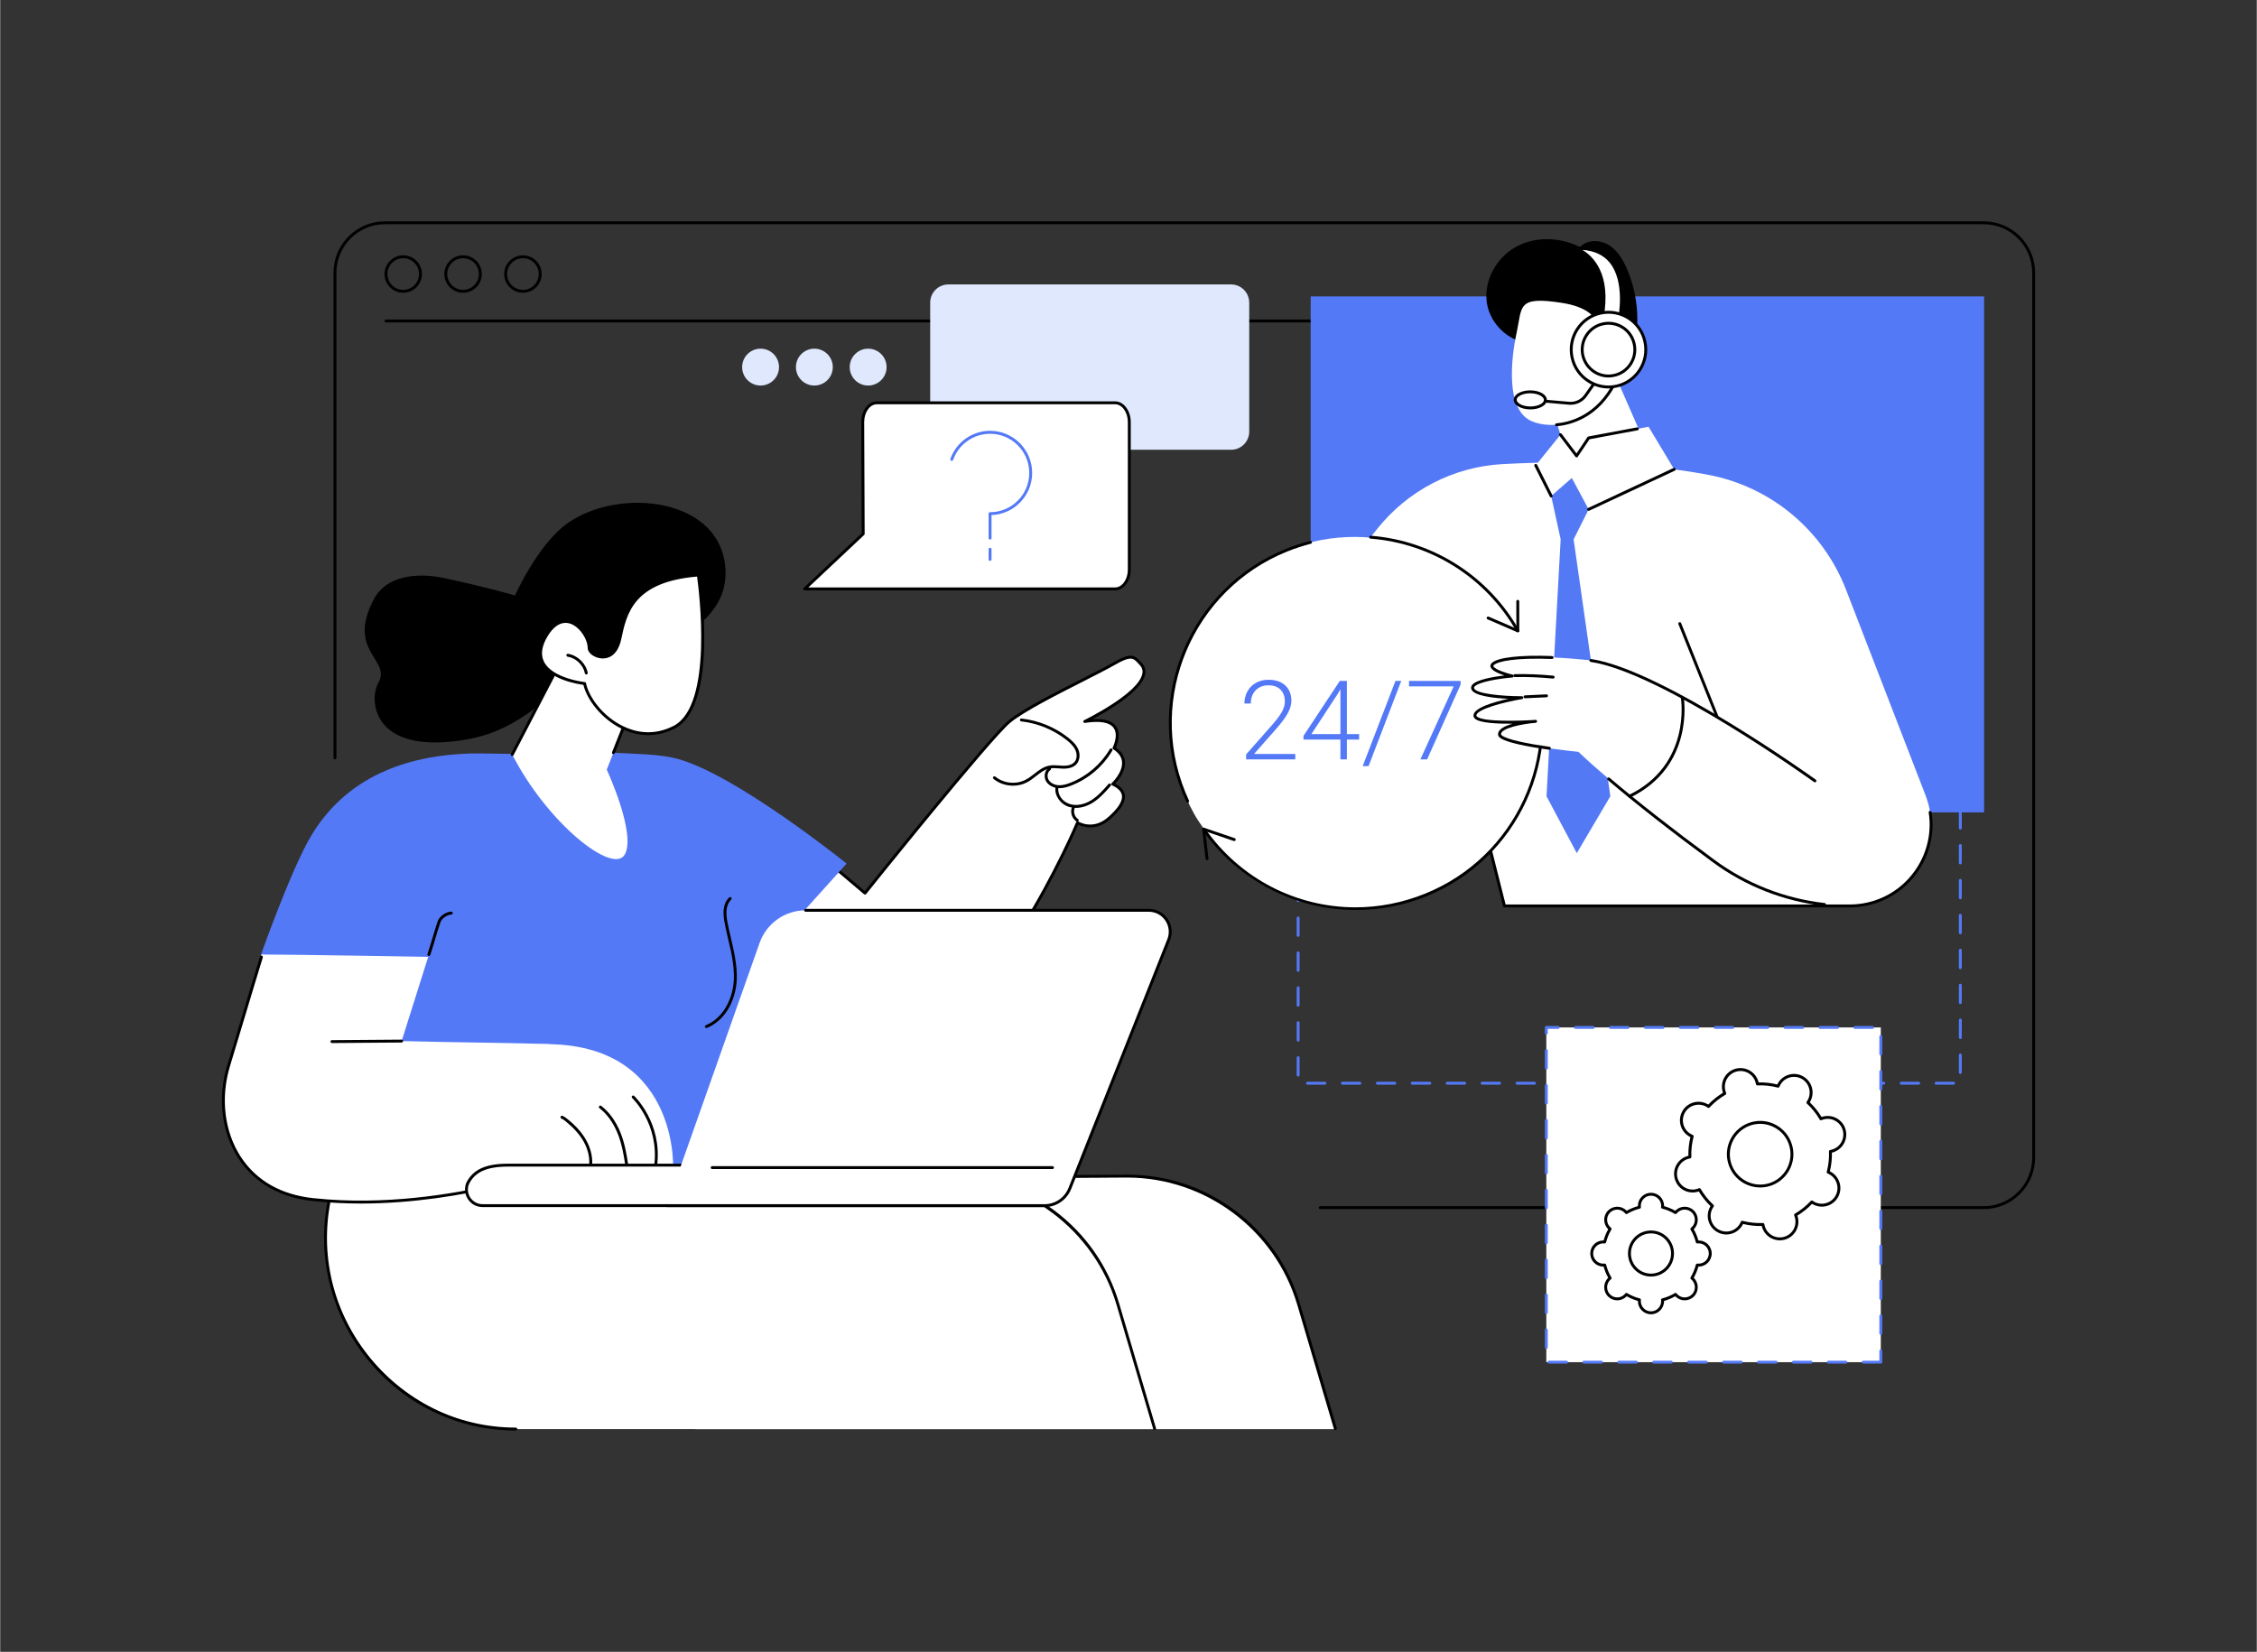
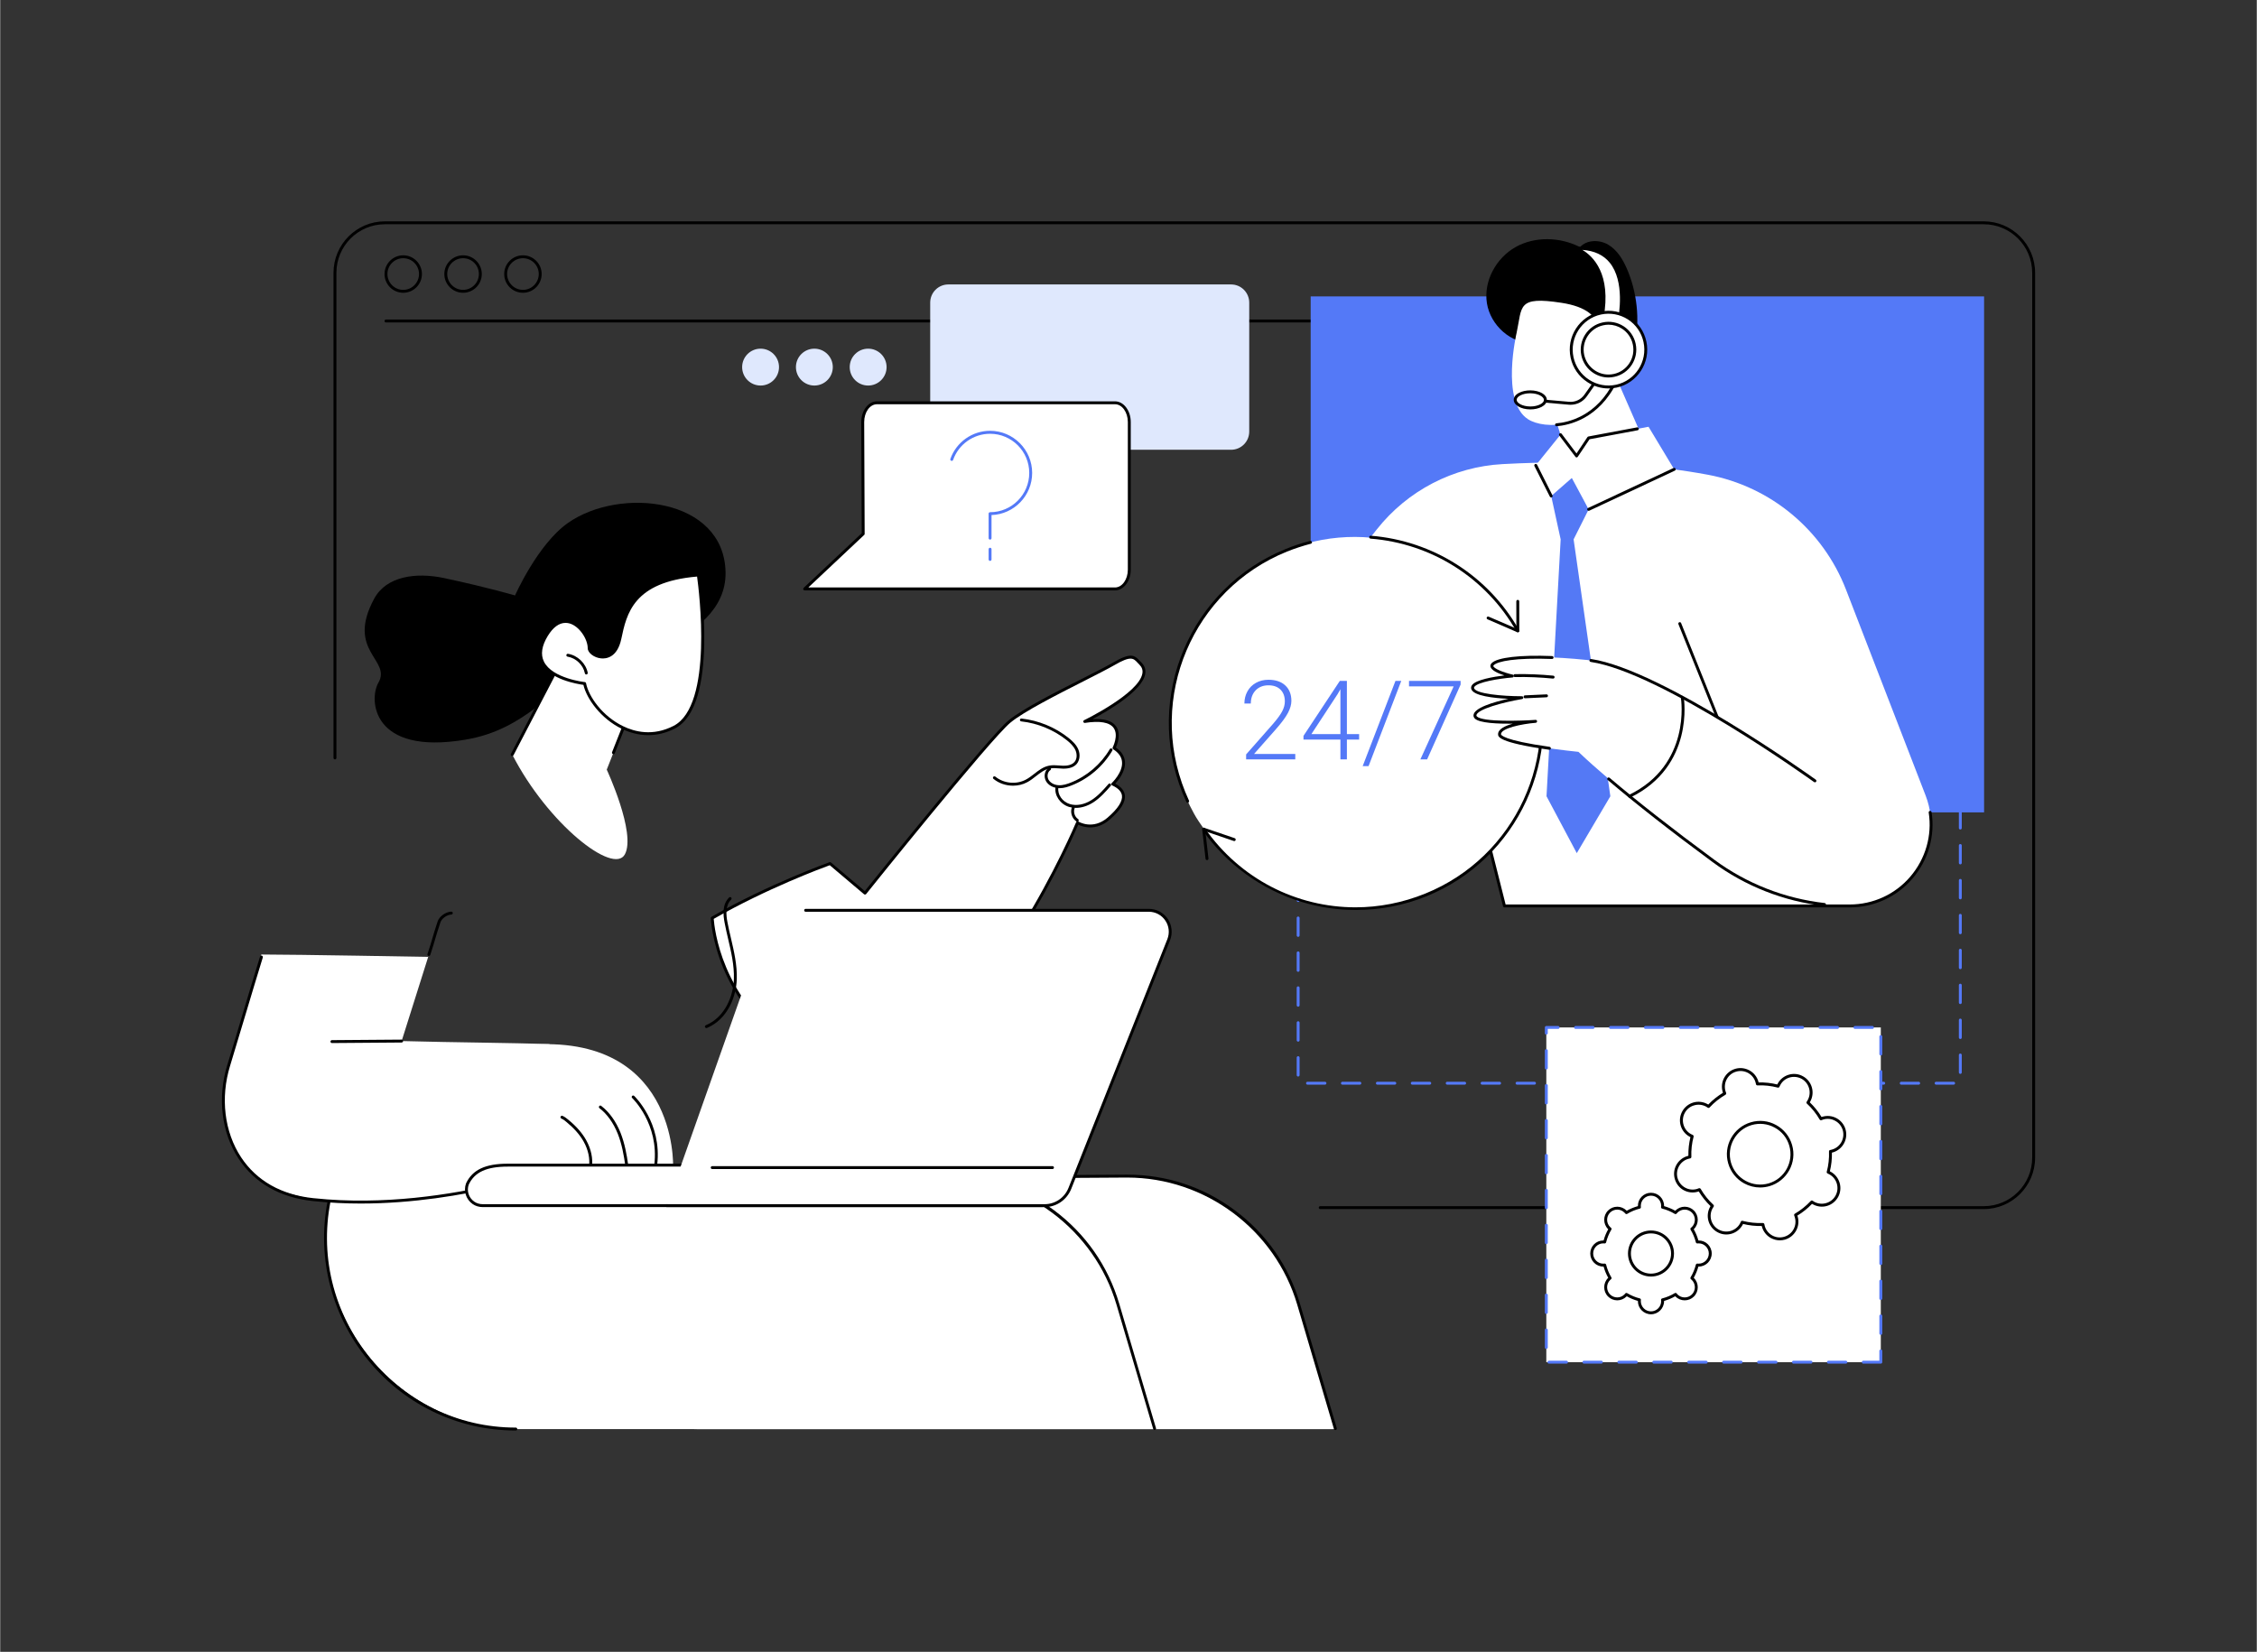
<svg xmlns="http://www.w3.org/2000/svg" version="1.2" viewBox="0 0 3415 2500" width="1093" height="800">
  <rect x="0" y="0" width="3415" height="2500" fill="#333333" stroke="none" />
  <title>609Y_890mishd8dfk4tbj5ko3cnqkc5m6ab9g6c-ai</title>
  <style>
		.s0 { fill: #ffffff } 
		.s1 { fill: #000000 } 
		.s2 { fill: #5479f7 } 
		.s3 { fill: #5479f5 } 
		.s4 { fill: #dfe8fd } 
	</style>
  <g id="_Artboards_">
	</g>
  <g id="Illustration">
    <g id="24/7 banking support 1 ">
      <g id="&lt;Group&gt;">
        <g id="&lt;Group&gt;">
          <g id="&lt;Group&gt;">
            <path id="&lt;Path&gt;" class="s0" d="m2017 2162.9l-55.8-189.1c-34.1-115.5-140.5-194.6-260.9-193.8l-925.1 5.8-3.9 15.5c-46.7 182 96.7 361.6 284.4 361.6z" />
            <g id="&lt;Group&gt;">
              <path id="&lt;Path&gt;" class="s0" d="m2020.8 2162.9l-55.9-189.1c-34.1-115.5-140.5-194.6-260.9-193.8l-925 5.8-4 15.5c-46.6 182 96.7 361.6 284.5 361.6z" />
              <path id="&lt;Path&gt;" class="s1" d="m2020.5 2164.3c-0.9 0-1.8-0.6-2.1-1.6l-55.6-188.3c-33.5-113.4-139.1-192.2-257.1-192.2q-0.9 0-1.7 0l-923.3 5.8-3.6 13.9c-21.4 83.5-3.9 169.7 48 236.6 54.2 69.9 137.8 109.9 229.3 109.9 1.3 0 2.2 1 2.2 2.2 0 1.3-0.9 2.2-2.2 2.2-92.8 0-177.7-40.7-232.8-111.6-52.7-68-70.5-155.6-48.7-240.4l4-15.5c0.2-1 1.1-1.7 2.1-1.7l925-5.8q0.9 0 1.7 0c59 0 115.1 18.5 162.4 53.7 47.9 35.5 82.1 84.5 98.9 141.7l55.7 188.3c0.3 1.2-0.4 2.4-1.5 2.7q-0.3 0.1-0.7 0.1z" />
            </g>
          </g>
          <g id="&lt;Group&gt;">
            <path id="&lt;Path&gt;" class="s0" d="m1747.2 2162.9l-55.8-189.1c-34.1-115.5-140.5-194.6-260.9-193.8l-925 5.8-4 15.5c-46.7 182 96.7 361.6 284.4 361.6z" />
            <path id="&lt;Path&gt;" class="s1" d="m780.3 2165c-89.7 0-172.9-41-228.4-112.5-55.9-72.1-75.1-163.9-52.6-251.7l4-15.5c0.3-1 1.1-1.7 2.1-1.7l925.1-5.8c59.5-0.4 116.3 18.2 164.1 53.7 47.8 35.5 82 84.5 98.9 141.7l55.6 188.3c0.4 1.2-0.3 2.4-1.5 2.7-1.1 0.4-2.4-0.3-2.7-1.5l-55.6-188.3c-33.5-113.4-139.1-192.2-257.2-192.2q-0.8 0-1.6 0l-923.3 5.8-3.6 13.9c-22.2 86.5-3.3 176.9 51.8 247.9 54.6 70.4 136.6 110.8 224.9 110.8 1.2 0 2.2 1 2.2 2.2 0 1.2-1 2.2-2.2 2.2z" />
          </g>
        </g>
        <g id="&lt;Group&gt;">
          <g id="&lt;Group&gt;">
            <g id="&lt;Group&gt;">
              <path id="&lt;Path&gt;" class="s0" d="m1527.4 1092c-30.5 25.2-218.7 259.7-218.7 259.7l-52.9-44.7c0 0-90.8 32.2-178.2 82.5 0 0 4.5 131.8 139.1 209.6 213.3 123.2 413.6-353.9 413.6-353.9 0 0 23.2 14.3 46.9-6.1 23.7-20.3 33.4-40.1 6.5-52.4 0 0 35.5-33 1.9-54.5 0 0 26.4-51.2-44.3-40.2 0 0 115.7-56.1 84.2-87.7-8.7-8.8-11-16.8-40.5 0.5-29.6 17.2-127.2 62-157.6 87.2z" />
              <path id="&lt;Compound Path&gt;" fill-rule="evenodd" class="s1" d="m1289.2 1621.6c-25.2 0-49.8-6.8-73.6-20.5-70.1-40.5-104.5-95.9-121-135.1-17.9-42.6-19.2-76.1-19.3-76.5 0-0.8 0.4-1.6 1.2-2 86.5-49.7 177.7-82.2 178.6-82.6 0.7-0.2 1.5-0.1 2.1 0.4l51.2 43.3c18.7-23.3 188.3-234.1 217.6-258.3q0 0 0 0c20.7-17.2 71.4-42.9 112.2-63.5 19.4-9.9 36.1-18.3 45.7-23.9 26.8-15.7 32.6-11.5 40.7-2.7q1.2 1.2 2.5 2.5c4.9 5 6.8 10.8 5.7 17.3-4.3 25.7-56.7 56.2-79.8 68.4 17.7-1.1 29.7 2.5 35.6 10.7 8 11.2 2.2 27-0.2 32.3 8.4 5.8 13 13 13.7 21.2 1.3 14.6-9.8 28.2-14.7 33.5 8.7 4.5 13.6 10.3 14.5 17.1 1.5 10.6-6.1 22.8-23.3 37.6-20.3 17.5-40.5 10.5-47.2 7.4-5.7 13.3-37.3 84.6-84.9 160.7-48.6 77.5-124.2 176-208.8 204.5-16.4 5.5-32.6 8.2-48.5 8.2zm-209.4-230.9c0.5 6.5 3.3 36.6 19 73.7 16.2 38.6 50.1 93 119.1 132.8 37.6 21.8 77.4 25.8 118.4 12 83.4-28.1 158.3-125.7 206.5-202.7 52.3-83.5 85.2-161.4 85.5-162.2 0.3-0.6 0.8-1 1.4-1.2 0.6-0.2 1.2-0.1 1.8 0.2 0.9 0.6 22.1 13.2 44.3-5.8 15.7-13.5 23-24.9 21.8-33.6-0.9-6-5.8-11.1-14.8-15.2-0.7-0.3-1.2-0.9-1.3-1.6-0.1-0.8 0.1-1.5 0.7-2 0.2-0.2 17-16.1 15.5-32.1-0.6-7.3-5.1-13.7-13.3-19-0.9-0.6-1.3-1.8-0.8-2.8 0.1-0.2 9.4-18.4 1.4-29.5-6.1-8.5-20.7-11.1-43.4-7.6-1 0.2-2.1-0.4-2.4-1.5-0.3-1 0.2-2.1 1.1-2.6 0.9-0.4 83.1-40.5 88.2-70.7 0.9-5.1-0.6-9.5-4.6-13.5q-1.3-1.3-2.5-2.6c-6.4-7-10.3-11.1-35.3 3.5-9.7 5.6-26.5 14.1-45.9 24-40.6 20.6-91.1 46.2-111.4 63-30 24.7-216.5 257-218.3 259.4-0.4 0.4-1 0.7-1.6 0.8-0.5 0-1.1-0.1-1.6-0.5l-51.9-43.9c-11 4-95.1 35.1-175.6 81.2z" />
            </g>
            <path id="&lt;Path&gt;" class="s1" d="m1532.7 1189.1c-10.6 0-21.3-3.5-29.5-10.3-1-0.7-1.1-2.1-0.3-3.1 0.7-0.9 2.1-1 3.1-0.3 12.7 10.4 31.7 12.3 46.2 4.5 4.4-2.3 8.5-5.5 12.5-8.6 6.8-5.3 13.8-10.8 22.6-12.5 5-1 10.1-0.7 15-0.3 2 0.2 4.1 0.3 6.1 0.4 5.6 0.1 13-0.7 17.3-5.6 4.3-4.9 3.9-12.4 1.6-17.7-2.8-6.4-8.1-11.2-13-15.2-19.6-15.7-44.2-25.9-69.1-28.6-1.2-0.1-2.1-1.2-2-2.4 0.1-1.2 1.2-2.1 2.4-1.9 25.8 2.8 51.2 13.3 71.4 29.5 5.3 4.3 11.2 9.6 14.4 16.9 3.4 7.8 2.4 16.8-2.4 22.4-4.4 4.9-11.3 7.2-20.7 7-2.1-0.1-4.3-0.2-6.3-0.4-4.8-0.4-9.4-0.7-13.9 0.2-7.7 1.5-14 6.4-20.7 11.6-4.1 3.3-8.4 6.6-13.1 9.1-6.6 3.6-14.1 5.3-21.6 5.3z" />
            <path id="&lt;Path&gt;" class="s1" d="m1603.2 1192.9q-0.9 0-1.8-0.1c-8-0.5-15.1-4.4-18.6-10.3-4.1-7.1-2.3-16.6 4.1-20.7 1-0.7 2.4-0.4 3 0.7 0.7 1 0.4 2.3-0.6 3-4.4 2.8-5.6 9.7-2.7 14.8 2.8 4.6 8.5 7.7 15 8.1 6.7 0.4 13.3-1.9 18.4-3.9 24.7-9.8 45.7-27.8 59.2-50.7 0.6-1.1 1.9-1.4 3-0.8 1 0.6 1.4 1.9 0.8 3-14 23.8-35.8 42.5-61.4 52.6-5 2-11.6 4.3-18.4 4.3z" />
            <path id="&lt;Path&gt;" class="s1" d="m1627.9 1222.7c-3.7 0-7.2-0.5-10.5-1.5-13.3-4.2-22.4-17.6-20.3-29.9 0.2-1.2 1.3-2 2.5-1.8 1.2 0.2 2 1.3 1.8 2.5-1.7 10.3 6 21.5 17.3 24.9 9.9 3.1 21.8 0.9 32.8-6 10-6.4 18-15.5 25.8-24.4 0.8-0.9 2.2-1 3.1-0.2 0.9 0.8 1 2.2 0.2 3.1-8 9.1-16.2 18.5-26.8 25.2-8.4 5.3-17.5 8.1-25.9 8.1z" />
            <path id="&lt;Path&gt;" class="s1" d="m1630 1243.6q-0.6 0-1.2-0.3c-6.9-4.5-9.9-14-6.9-21.7 0.4-1.2 1.7-1.7 2.8-1.3 1.2 0.5 1.7 1.8 1.3 2.9-2.3 5.7 0.1 13.1 5.2 16.4 1 0.7 1.3 2 0.7 3-0.5 0.7-1.2 1-1.9 1z" />
          </g>
          <g id="&lt;Group&gt;">
-             <path id="&lt;Path&gt;" class="s2" d="m1024 1148.2c-26.4-6.9-61-7.1-99-9.1-2.1 6.9-180.9 0.3-213.7 1.3-80.7 2.5-181.7 25.9-240.7 124.5-30 50.1-75.9 179.7-75.9 179.7l316.1 321.5 395.9-3.1 164.7-51.4-86.2-298.3 95.7-106.3c0 0-168.1-135.4-256.9-158.8z" />
            <path id="&lt;Path&gt;" class="s1" d="m648.7 1446.8q-0.3 0-0.7-0.1c-1.1-0.4-1.7-1.6-1.4-2.8 3.9-11.6 5.8-18.3 7.7-24.7 2-6.9 3.9-13.3 7.7-24.7 2.5-7.5 11.9-14.3 20.6-14.8 1.1 0 2.2 0.9 2.3 2.1 0 1.2-0.9 2.3-2.1 2.3-6.9 0.4-14.6 5.9-16.6 11.8-3.8 11.3-5.7 17.7-7.7 24.5-1.9 6.5-3.8 13.2-7.7 24.9-0.3 0.9-1.1 1.5-2.1 1.5z" />
            <path id="&lt;Path&gt;" class="s1" d="m1068.6 1555.9c-0.8 0-1.6-0.5-2-1.3-0.5-1.1 0.1-2.4 1.2-2.9 30.1-12.7 41.7-45.6 42.5-70 0.7-20.5-4.1-41.2-8.8-61.1-1.8-7.7-3.6-15.6-5.1-23.5-2.5-12.5-3.9-28.3 6.7-38.8 0.9-0.8 2.2-0.8 3.1 0 0.9 0.9 0.8 2.3 0 3.2-9.1 9-7.8 23.3-5.5 34.8 1.5 7.8 3.3 15.7 5.1 23.3 4.7 20.2 9.6 41.1 8.9 62.3-0.8 25.6-13.2 60.4-45.2 73.9q-0.4 0.1-0.9 0.1z" />
          </g>
          <g id="&lt;Group&gt;">
            <g id="&lt;Group&gt;">
              <path id="&lt;Path&gt;" class="s0" d="m880.2 1591.3c-16.9-1.5-49.5-11-49.5-11-57.8-2.2-137.7-2.4-223.2-4.7-0.1 0 40.2-127.4 40.2-127.4 0 0-201.2-3.6-252.5-3.6 0 0-10.8 40.9-24.5 86.5-12.6 42-27.9 87.9-31.4 111.3-9.9 68 25 113.7 25 113.7 39.7 66.2 158.7 65.7 226.5 63.3 81.1-3 125.5-22.8 219.4-32.7z" />
              <g id="&lt;Group&gt;">
                <g id="&lt;Group&gt;">
                  <path id="&lt;Path&gt;" class="s1" d="m545.7 1821.5c-23.3 0-47-1.1-70.8-3.6l-2-0.2c-49.1-5.2-87.8-27.2-111.9-63.7-26.2-39.5-32.6-92.7-17.3-142.3 9.6-31.4 17.5-57.6 25-83 7.5-25 15.2-50.8 24.5-80.9 0.3-1.2 1.6-1.9 2.7-1.5 1.2 0.4 1.8 1.6 1.5 2.8-9.3 30.1-17 55.9-24.5 80.9-7.5 25.3-15.4 51.6-25 83-14.9 48.3-8.7 100.2 16.7 138.6 23.4 35.4 61 56.7 108.7 61.7l2.1 0.2c104.7 11.1 208-5.6 276.1-21.6 15.4-3.6 39.1 1.1 64.3 6.1 21.9 4.4 44.5 8.9 64.4 8.7q0 0 0 0c1.2 0 2.2 1 2.2 2.2 0 1.2-1 2.2-2.2 2.2-20.2 0.2-43.2-4.3-65.3-8.8-24.6-4.9-47.9-9.5-62.4-6.1-53 12.4-127.1 25.3-206.8 25.3z" />
                </g>
              </g>
            </g>
            <g id="&lt;Group&gt;">
              <path id="&lt;Path&gt;" class="s0" d="m700.4 1761.2c-2.8 19.1 16.4 33.8 34 26 35.9-16 74.8-24 114-23.6l169.9 1.7c0 0 7.5-209.2-232.6-182.7 0 0-66.7 53-85.3 178.6z" />
              <path id="&lt;Path&gt;" class="s1" d="m893.2 1768.3q-0.2 0-0.3 0c-1.2-0.2-2.1-1.3-1.9-2.5 1.8-12.1-1.1-25.6-8-38-5.8-10.4-14.5-20.2-26.4-30-2.2-1.9-4.6-3.8-7.4-4.9-1.1-0.5-1.6-1.8-1.1-2.9 0.5-1.2 1.8-1.7 2.9-1.2 3.2 1.4 6 3.6 8.4 5.6 12.4 10.1 21.3 20.3 27.4 31.2 7.4 13.3 10.5 27.8 8.6 40.9-0.2 1.1-1.1 1.8-2.2 1.8z" />
              <path id="&lt;Path&gt;" class="s1" d="m948.1 1765.2c-1.1 0-2-0.8-2.2-1.9-2.1-14.5-5-31.5-11.3-47.4-6.6-16.4-16.1-29.8-27.7-38.7-1-0.8-1.2-2.2-0.4-3.1 0.7-1 2.1-1.2 3-0.4 12.3 9.4 22.3 23.4 29.2 40.5 6.5 16.4 9.5 33.7 11.6 48.5 0.1 1.2-0.7 2.3-1.9 2.5q-0.2 0-0.3 0z" />
              <path id="&lt;Path&gt;" class="s1" d="m992 1765.2q-0.1 0-0.2 0c-1.2-0.2-2.1-1.3-1.9-2.5 7.3-61.9-33.1-100.5-33.5-100.9-0.9-0.8-1-2.2-0.1-3.1 0.8-0.9 2.2-0.9 3.1-0.1 0.4 0.4 42.5 40.5 34.8 104.6-0.1 1.2-1 2-2.2 2z" />
            </g>
            <path id="&lt;Path&gt;" class="s1" d="m502 1578.6c-1.2 0-2.2-1-2.2-2.2 0-1.2 1-2.2 2.2-2.2l105.5-0.8c1.2 0 2.2 0.9 2.2 2.2 0 1.2-1 2.2-2.2 2.2l-105.5 0.8q0 0 0 0z" />
          </g>
          <g id="&lt;Group&gt;">
            <g id="&lt;Group&gt;">
              <path id="&lt;Path&gt;" class="s0" d="m1575.6 1824.7h-845.2c-5 0-10-1.3-14.1-4.2-9.7-6.6-13-18.5-9.2-28.8 10-20.9 30.6-28.3 61-28.3h862.9l-11.2 30.5c-6.9 18.5-24.5 30.8-44.2 30.8z" />
              <path id="&lt;Compound Path&gt;" fill-rule="evenodd" class="s1" d="m1575.6 1826.9h-845.2c-5.7 0-11.1-1.6-15.4-4.6-10.1-7-14.2-19.9-10-31.4 9.8-20.6 29.3-29.7 63.1-29.7h862.9c0.8 0 1.4 0.3 1.8 0.9 0.5 0.6 0.6 1.4 0.3 2l-11.2 30.6c-7.2 19.2-25.8 32.2-46.3 32.2zm-807.5-61.3c-31.9 0-50.1 8.3-59 27.1-3.5 9.4-0.1 20.2 8.4 26 3.6 2.5 8.1 3.8 12.9 3.8h845.2c18.7 0 35.6-11.8 42.2-29.4l10.1-27.5z" />
            </g>
            <path id="&lt;Path&gt;" class="s0" d="m1580.4 1824.7c16.9 0 32.1-10.4 38.3-26.1l149.6-376.4c4-10 2.8-21.3-3.2-30.2-6.1-8.9-16.1-14.3-26.8-14.3h-519.4c-31.3 0-59.2 19.8-69.7 49.4l-140.4 397.6z" />
            <path id="&lt;Path&gt;" class="s1" d="m1580.4 1826.9h-571.6c-1.2 0-2.2-1-2.2-2.2 0-1.2 1-2.2 2.2-2.2h571.6c16.1 0 30.3-9.7 36.3-24.7l149.6-376.4c3.7-9.4 2.6-19.9-3.1-28.2-5.6-8.3-14.9-13.3-24.9-13.3h-519.4c-1.2 0-2.2-0.9-2.2-2.2 0-1.2 1-2.2 2.2-2.2h519.4c11.5 0 22.2 5.7 28.6 15.2 6.4 9.5 7.7 21.6 3.5 32.3l-149.6 376.4c-6.7 16.7-22.5 27.5-40.4 27.5z" />
            <path id="&lt;Path&gt;" class="s1" d="m1592.5 1769.3h-515c-1.2 0-2.2-1-2.2-2.2 0-1.2 1-2.2 2.2-2.2h515c1.2 0 2.2 1 2.2 2.2 0 1.2-1 2.2-2.2 2.2z" />
          </g>
        </g>
        <g id="&lt;Group&gt;">
          <path id="&lt;Path&gt;" class="s1" d="m779.1 901.2c0 0-39.5-11.8-107.3-26.3-42.7-9.1-87.3-2.8-105.7 30.9-43.5 80.1 26.6 92.5 6.2 127.5-14.4 24.8-10.8 110.3 132.1 86.1 92.1-15.6 128.9-78.4 198.2-112.6 0 0 197.2-28 195.1-140.8-2.2-112.8-160.1-129.9-238.7-74.4-45.7 32.2-79.9 109.6-79.9 109.6z" />
          <path id="&lt;Path&gt;" class="s0" d="m963.8 1048.7l-45.9 116.1c0 0 44.6 95.9 27.5 128.1-17.1 32.2-116.8-46.1-170.5-150.9l92.3-177.3z" />
          <g id="&lt;Group&gt;">
            <path id="&lt;Path&gt;" class="s0" d="m774.9 1142l92.3-177.3 96.6 84-35.8 90.4z" />
            <path id="&lt;Path&gt;" class="s1" d="m774.9 1144.2q-0.6 0-1.1-0.2c-1-0.6-1.5-1.9-0.9-3l92.3-177.3c0.3-0.6 0.9-1 1.6-1.2 0.6-0.1 1.3 0.1 1.8 0.5l96.7 84c0.7 0.6 0.9 1.6 0.6 2.5l-35.8 90.4c-0.5 1.2-1.8 1.7-2.9 1.3-1.1-0.5-1.7-1.7-1.2-2.9l35.2-89-93.4-81.1-91 174.8c-0.4 0.8-1.2 1.2-1.9 1.2z" />
          </g>
          <g id="&lt;Group&gt;">
            <path id="&lt;Path&gt;" class="s0" d="m1056.5 870.2c0 0 29.7 196.3-36.4 230.3-66.2 34.1-128.3-27.8-135.6-66 0 0-96.2-10.1-57.7-73.3 28.1-46 64.4-4.5 64.5 19.8 0 11.6 37.2 28.9 46.4-14.4 9.2-43.2 21.9-88.8 118.8-96.4z" />
            <path id="&lt;Compound Path&gt;" fill-rule="evenodd" class="s1" d="m980.7 1112.6c-15.9 0-29.6-4.5-40.1-9.6-31.6-15.4-53.1-45.3-58-66.5-8.9-1.2-51.3-8-63.7-33.1-6-12.3-4-26.9 6.1-43.3 13.5-22.1 27.9-23.5 37.6-20.8 17.4 4.8 30.9 26.4 30.9 41.7 0 3.8 6.8 10.1 16.1 11.1 12.7 1.3 22.2-8.2 25.9-25.9 10.5-49.4 26.8-90.8 120.8-98.2 1.1-0.1 2.2 0.7 2.3 1.9 1.3 8.1 29.3 198.2-37.5 232.6-14.4 7.4-28 10.1-40.4 10.1zm-125.2-169.9c-9.7 0-18.8 6.7-26.8 19.7-9.2 15.1-11.2 28.2-5.8 39 12.5 25.4 61.3 30.9 61.8 30.9 1 0.1 1.7 0.8 1.9 1.8 3.9 20.2 24.8 49.8 55.9 64.9 17.7 8.7 45.4 15.6 76.5-0.4 60.5-31.1 38.5-205.1 35.6-226-96.4 8.2-106.6 56-114.7 94.5-6.1 28.7-23.5 30.1-30.7 29.3-10.5-1-20.1-8.4-20.1-15.4 0-13.5-12.4-33.2-27.6-37.5q-3.1-0.8-6-0.8z" />
          </g>
          <path id="&lt;Path&gt;" class="s1" d="m886.9 1020.8c-1 0-1.9-0.8-2.1-1.8-2.5-12.6-13.5-23.1-26.2-25.2-1.2-0.1-2-1.3-1.8-2.5 0.2-1.2 1.3-2 2.5-1.8 14.4 2.3 26.9 14.3 29.8 28.6 0.2 1.2-0.5 2.4-1.7 2.6q-0.2 0.1-0.5 0.1z" />
        </g>
      </g>
      <g id="&lt;Group&gt;">
        <g id="&lt;Group&gt;">
          <path id="&lt;Path&gt;" class="s1" d="m2225.7 488h-1641.9c-1.3 0-2.2-0.9-2.2-2.2 0-1.2 0.9-2.2 2.2-2.2h1641.9c1.2 0 2.2 1 2.2 2.2 0 1.3-1 2.2-2.2 2.2z" />
          <g id="&lt;Group&gt;">
            <path id="&lt;Compound Path&gt;" fill-rule="evenodd" class="s1" d="m609.9 443.1c-15.6 0-28.3-12.7-28.3-28.4 0-15.6 12.7-28.3 28.3-28.3 15.6 0 28.3 12.7 28.3 28.3 0 15.7-12.7 28.4-28.3 28.4zm0-52.3c-13.2 0-23.9 10.7-23.9 23.9 0 13.2 10.7 24 23.9 24 13.2 0 23.9-10.8 23.9-24 0-13.2-10.7-23.9-23.9-23.9z" />
            <path id="&lt;Compound Path&gt;" fill-rule="evenodd" class="s1" d="m700.5 443.1c-15.6 0-28.4-12.7-28.4-28.4 0-15.6 12.8-28.3 28.4-28.3 15.6 0 28.3 12.7 28.3 28.3 0 15.7-12.7 28.4-28.3 28.4zm0-52.3c-13.2 0-24 10.7-24 23.9 0 13.2 10.8 24 24 24 13.2 0 23.9-10.8 23.9-24 0-13.2-10.7-23.9-23.9-23.9z" />
            <path id="&lt;Compound Path&gt;" fill-rule="evenodd" class="s1" d="m791.1 443.1c-15.7 0-28.4-12.7-28.4-28.4 0-15.6 12.7-28.3 28.4-28.3 15.6 0 28.3 12.7 28.3 28.3 0 15.7-12.7 28.4-28.3 28.4zm0-52.3c-13.2 0-24 10.7-24 23.9 0 13.2 10.8 24 24 24 13.2 0 23.9-10.8 23.9-24 0-13.2-10.7-23.9-23.9-23.9z" />
          </g>
          <path id="&lt;Path&gt;" class="s1" d="m3001.8 1829.9h-1004.2c-1.2 0-2.2-1-2.2-2.2 0-1.2 1-2.2 2.2-2.2h1004.2c40.4 0 73.3-32.9 73.3-73.3v-1339.4c0-40.5-32.9-73.4-73.3-73.4h-2419.7c-40.4 0-73.3 32.9-73.3 73.4v734.3c0 1.2-1 2.2-2.2 2.2-1.2 0-2.2-1-2.2-2.2v-734.3c0-42.9 34.9-77.8 77.7-77.8h2419.7c42.8 0 77.7 34.9 77.7 77.8v1339.4c0 42.8-34.9 77.7-77.7 77.7z" />
        </g>
        <path id="&lt;Compound Path&gt;" class="s2" d="m2956.2 1641.6h-26.5c-1.2 0-2.2-1-2.2-2.2 0-1.2 1-2.2 2.2-2.2h26.5c1.2 0 2.2 1 2.2 2.2 0 1.2-1 2.2-2.2 2.2zm-52.9 0h-26.4c-1.2 0-2.2-1-2.2-2.2 0-1.2 1-2.2 2.2-2.2h26.4c1.2 0 2.2 1 2.2 2.2 0 1.2-1 2.2-2.2 2.2zm-52.9 0h-26.4c-1.2 0-2.2-1-2.2-2.2 0-1.2 1-2.2 2.2-2.2h26.4c1.3 0 2.2 1 2.2 2.2 0 1.2-0.9 2.2-2.2 2.2zm-52.8 0h-26.4c-1.3 0-2.2-1-2.2-2.2 0-1.2 0.9-2.2 2.2-2.2h26.4c1.2 0 2.2 1 2.2 2.2 0 1.2-1 2.2-2.2 2.2zm-52.9 0h-26.4c-1.2 0-2.2-1-2.2-2.2 0-1.2 1-2.2 2.2-2.2h26.4c1.3 0 2.2 1 2.2 2.2 0 1.2-0.9 2.2-2.2 2.2zm-52.8 0h-26.4c-1.3 0-2.2-1-2.2-2.2 0-1.2 0.9-2.2 2.2-2.2h26.4c1.2 0 2.2 1 2.2 2.2 0 1.2-1 2.2-2.2 2.2zm-52.9 0h-26.4c-1.2 0-2.2-1-2.2-2.2 0-1.2 1-2.2 2.2-2.2h26.4c1.3 0 2.2 1 2.2 2.2 0 1.2-0.9 2.2-2.2 2.2zm-52.8 0h-26.4c-1.3 0-2.2-1-2.2-2.2 0-1.2 0.9-2.2 2.2-2.2h26.4c1.2 0 2.2 1 2.2 2.2 0 1.2-1 2.2-2.2 2.2zm-52.9 0h-26.4c-1.2 0-2.2-1-2.2-2.2 0-1.2 1-2.2 2.2-2.2h26.4c1.2 0 2.2 1 2.2 2.2 0 1.2-1 2.2-2.2 2.2zm-52.8 0h-26.5c-1.2 0-2.2-1-2.2-2.2 0-1.2 1-2.2 2.2-2.2h26.5c1.2 0 2.2 1 2.2 2.2 0 1.2-1 2.2-2.2 2.2zm-52.9 0h-26.4c-1.2 0-2.2-1-2.2-2.2 0-1.2 1-2.2 2.2-2.2h26.4c1.2 0 2.2 1 2.2 2.2 0 1.2-1 2.2-2.2 2.2zm-52.8 0h-26.5c-1.2 0-2.2-1-2.2-2.2 0-1.2 1-2.2 2.2-2.2h26.5c1.2 0 2.2 1 2.2 2.2 0 1.2-1 2.2-2.2 2.2zm-52.9 0h-26.4c-1.2 0-2.2-1-2.2-2.2 0-1.2 1-2.2 2.2-2.2h26.4c1.2 0 2.2 1 2.2 2.2 0 1.2-1 2.2-2.2 2.2zm-52.8 0h-26.5c-1.2 0-2.2-1-2.2-2.2 0-1.2 1-2.2 2.2-2.2h26.5c1.2 0 2.2 1 2.2 2.2 0 1.2-1 2.2-2.2 2.2zm-52.9 0h-26.4c-1.2 0-2.2-1-2.2-2.2 0-1.2 1-2.2 2.2-2.2h26.4c1.2 0 2.2 1 2.2 2.2 0 1.2-1 2.2-2.2 2.2zm-52.8 0h-26.5c-1.2 0-2.2-1-2.2-2.2 0-1.2 1-2.2 2.2-2.2h26.5c1.2 0 2.2 1 2.2 2.2 0 1.2-1 2.2-2.2 2.2zm-52.9 0h-26.4c-1.2 0-2.2-1-2.2-2.2 0-1.2 1-2.2 2.2-2.2h26.4c1.2 0 2.2 1 2.2 2.2 0 1.2-1 2.2-2.2 2.2zm-52.9 0h-26.4c-1.2 0-2.2-1-2.2-2.2 0-1.2 1-2.2 2.2-2.2h26.4c1.3 0 2.2 1 2.2 2.2 0 1.2-0.9 2.2-2.2 2.2zm-52.8 0h-26.4c-1.3 0-2.2-1-2.2-2.2 0-1.2 0.9-2.2 2.2-2.2h26.4c1.2 0 2.2 1 2.2 2.2 0 1.2-1 2.2-2.2 2.2zm-40.6-12.3c-1.2 0-2.2-1-2.2-2.2v-26.4c0-1.2 1-2.2 2.2-2.2 1.2 0 2.2 1 2.2 2.2v26.4c0 1.2-1 2.2-2.2 2.2zm1002.1-4c-1.2 0-2.2-1-2.2-2.2v-26.4c0-1.2 1-2.2 2.2-2.2 1.2 0 2.2 1 2.2 2.2v26.4c0 1.2-1 2.2-2.2 2.2zm-1002.1-48.8c-1.2 0-2.2-1-2.2-2.2v-26.5c0-1.2 1-2.2 2.2-2.2 1.2 0 2.2 1 2.2 2.2v26.5c0 1.2-1 2.2-2.2 2.2zm1002.1-4c-1.2 0-2.2-1-2.2-2.2v-26.4c0-1.3 1-2.3 2.2-2.3 1.2 0 2.2 1 2.2 2.3v26.4c0 1.2-1 2.2-2.2 2.2zm-1002.1-48.9c-1.2 0-2.2-1-2.2-2.2v-26.4c0-1.2 1-2.2 2.2-2.2 1.2 0 2.2 1 2.2 2.2v26.4c0 1.2-1 2.2-2.2 2.2zm1002.1-4c-1.2 0-2.2-1-2.2-2.2v-26.4c0-1.2 1-2.2 2.2-2.2 1.2 0 2.2 1 2.2 2.2v26.4c0 1.2-1 2.2-2.2 2.2zm-1002.1-48.8c-1.2 0-2.2-1-2.2-2.2v-26.5c0-1.2 1-2.2 2.2-2.2 1.2 0 2.2 1 2.2 2.2v26.5c0 1.2-1 2.2-2.2 2.2zm1002.1-4c-1.2 0-2.2-1-2.2-2.2v-26.5c0-1.2 1-2.2 2.2-2.2 1.2 0 2.2 1 2.2 2.2v26.5c0 1.2-1 2.2-2.2 2.2zm-1002.1-48.9c-1.2 0-2.2-1-2.2-2.2v-26.4c0-1.2 1-2.2 2.2-2.2 1.2 0 2.2 1 2.2 2.2v26.4c0 1.2-1 2.2-2.2 2.2zm1002.1-4c-1.2 0-2.2-1-2.2-2.2v-26.4c0-1.2 1-2.2 2.2-2.2 1.2 0 2.2 1 2.2 2.2v26.4c0 1.2-1 2.2-2.2 2.2zm-1002.1-48.8c-1.2 0-2.2-1-2.2-2.2v-26.5c0-1.2 1-2.2 2.2-2.2 1.2 0 2.2 1 2.2 2.2v26.5c0 1.2-1 2.2-2.2 2.2zm1002.1-4c-1.2 0-2.2-1-2.2-2.2v-26.5c0-1.2 1-2.2 2.2-2.2 1.2 0 2.2 1 2.2 2.2v26.5c0 1.2-1 2.2-2.2 2.2zm0-52.9c-1.2 0-2.2-1-2.2-2.2v-26.4c0-1.2 1-2.2 2.2-2.2 1.2 0 2.2 1 2.2 2.2v26.4c0 1.2-1 2.2-2.2 2.2zm0-52.8c-1.2 0-2.2-1-2.2-2.2v-26.5c0-1.2 1-2.2 2.2-2.2 1.2 0 2.2 1 2.2 2.2v26.5c0 1.2-1 2.2-2.2 2.2zm0-52.9c-1.2 0-2.2-1-2.2-2.2v-26.4c0-1.2 1-2.2 2.2-2.2 1.2 0 2.2 1 2.2 2.2v26.4c0 1.2-1 2.2-2.2 2.2zm0-52.8c-1.2 0-2.2-1-2.2-2.3v-26.4c0-1.2 1-2.2 2.2-2.2 1.2 0 2.2 1 2.2 2.2v26.4c0 1.3-1 2.3-2.2 2.3zm0-52.9c-1.2 0-2.2-1-2.2-2.2v-26.4c0-1.2 1-2.2 2.2-2.2 1.2 0 2.2 1 2.2 2.2v26.4c0 1.2-1 2.2-2.2 2.2zm0-52.9c-1.2 0-2.2-0.9-2.2-2.2v-26.4c0-1.2 1-2.2 2.2-2.2 1.2 0 2.2 1 2.2 2.2v26.4c0 1.3-1 2.2-2.2 2.2zm0-52.8c-1.2 0-2.2-1-2.2-2.2v-26.4c0-1.3 1-2.2 2.2-2.2 1.2 0 2.2 0.9 2.2 2.2v26.4c0 1.2-1 2.2-2.2 2.2zm0-52.9c-1.2 0-2.2-0.9-2.2-2.2v-26.4c0-1.2 1-2.2 2.2-2.2 1.2 0 2.2 1 2.2 2.2v26.4c0 1.3-1 2.2-2.2 2.2zm0-52.8c-1.2 0-2.2-1-2.2-2.2v-26.4c0-1.3 1-2.2 2.2-2.2 1.2 0 2.2 0.9 2.2 2.2v26.4c0 1.2-1 2.2-2.2 2.2zm0-52.9c-1.2 0-2.2-1-2.2-2.2v-26.4c0-1.2 1-2.2 2.2-2.2 1.2 0 2.2 1 2.2 2.2v26.4c0 1.2-1 2.2-2.2 2.2zm0-52.8c-1.2 0-2.2-1-2.2-2.2v-26.5c0-1.2 1-2.2 2.2-2.2 1.2 0 2.2 1 2.2 2.2v26.5c0 1.2-1 2.2-2.2 2.2zm0-52.9c-1.2 0-2.2-1-2.2-2.2v-26.4c0-1.2 1-2.2 2.2-2.2 1.2 0 2.2 1 2.2 2.2v26.4c0 1.2-1 2.2-2.2 2.2zm0-52.8c-1.2 0-2.2-1-2.2-2.2v-26.5c0-1.2 1-2.2 2.2-2.2 1.2 0 2.2 1 2.2 2.2v26.5c0 1.2-1 2.2-2.2 2.2zm0-52.9c-1.2 0-2.2-1-2.2-2.2v-26.4c0-1.2 1-2.2 2.2-2.2 1.2 0 2.2 1 2.2 2.2v26.4c0 1.2-1 2.2-2.2 2.2zm0-52.8c-1.2 0-2.2-1-2.2-2.2v-0.5c0-1.2 1-2.2 2.2-2.2 1.2 0 2.2 1 2.2 2.2v0.5c0 1.2-1 2.2-2.2 2.2z" />
        <g id="&lt;Group&gt;">
          <g id="&lt;Group&gt;">
            <path id="&lt;Path&gt;" class="s2" d="m3002.3 1229.5h-1019.1v-780.9h1019.1z" />
          </g>
          <g id="&lt;Group&gt;">
            <g id="&lt;Group&gt;">
              <path id="&lt;Path&gt;" class="s0" d="m2584.3 718.5c-74.6-13.9-176.8-23.4-310.5-16.1-74.7 4-144.1 40.1-190.5 98.8l-109.7 138.7c0 0-186.7 112.2-134.5 224.2 37 79.3 136 107.4 208.5 58.5 53.5-36.1 110.7-89.8 149.2-168l79.6 316.5h522.6c86.1 0 145.6-86.4 114.9-166.9l-120.6-311.9c-34.9-90.2-114-156-209-173.8z" />
              <path id="&lt;Path&gt;" class="s1" d="m2799 1373.3h-522.6c-1 0-1.8-0.7-2.1-1.7l-78.2-310.7c-33.1 64.9-82.6 119.9-147.2 163.5-34.9 23.5-78.2 30.6-118.9 19.3-41-11.4-74.9-40.1-92.9-78.7-21.8-46.7-5.1-100.8 48.1-156.5 39.8-41.8 86.8-70.2 87.2-70.5 1.1-0.6 2.4-0.3 3.1 0.8 0.6 1 0.2 2.4-0.8 3-0.5 0.3-46.9 28.4-86.4 69.8-36.1 37.8-73.6 94.9-47.2 151.5 17.5 37.5 50.3 65.3 90.1 76.3 39.4 11 81.4 4.2 115.2-18.7 65.7-44.3 115.6-100.5 148.4-167.1 0.4-0.8 1.2-1.3 2.2-1.2 0.9 0.1 1.7 0.7 1.9 1.6l79.3 314.9h520.8c35.3 0 68.7-15.3 91.6-42.1 23.1-27 33.3-62.3 27.9-97-0.2-1.2 0.6-2.3 1.8-2.5 1.2-0.2 2.3 0.6 2.5 1.8 5.6 36-4.9 72.6-28.9 100.6-23.7 27.7-58.3 43.6-94.9 43.6z" />
              <g id="&lt;Group&gt;">
                <path id="&lt;Path&gt;" class="s1" d="m2599.5 1090.1c-0.9 0-1.7-0.5-2-1.4l-57.8-144.1c-0.4-1.1 0.1-2.4 1.2-2.8 1.2-0.5 2.5 0.1 2.9 1.2l57.7 144.1c0.5 1.1 0 2.4-1.2 2.8q-0.4 0.2-0.8 0.2z" />
              </g>
              <path id="&lt;Path&gt;" class="s1" d="m2023.5 1033.3c-0.8 0-1.5-0.4-1.9-1.1l-50-91.2c-0.6-1.1-0.2-2.4 0.9-3 1.1-0.6 2.4-0.2 3 0.9l49.9 91.1c0.6 1.1 0.2 2.5-0.9 3q-0.5 0.3-1 0.3z" />
              <path id="&lt;Path&gt;" class="s3" d="m2340.1 1205.1l45.8 86.1 50.8-86.1-55.6-388.8 22.8-45.4-25.5-58.2-31.2 38 14.3 65.6z" />
              <g id="&lt;Group&gt;">
                <g id="&lt;Group&gt;">
                  <path id="&lt;Path&gt;" class="s0" d="m1806.8 1231.7c-2.2-4.3-4.6-8.5-6.7-12.8-69.1-139.2-12.3-308.1 126.8-377.3 127.9-63.6 277.5-18.3 358.5 94.8 9.6 13.5 25.7 47.8 25.7 47.8 57.5 135.9-0.1 294.9-134 361.5-119.8 59.5-261.6 25.7-342.8-73.7 0 0-20.7-27.5-27.5-40.3z" />
                  <path id="&lt;Path&gt;" class="s1" d="m2051.8 1377.2c-27.7 0-55.3-4-82-12.1-60.8-18.5-114.2-57.2-150.3-109-0.7-1-0.4-2.4 0.6-3.1 1-0.7 2.3-0.4 3 0.6 53.6 76.9 139.1 119.6 227.9 119.6 35.3 0 71.1-6.8 105.6-20.8 136.6-55.2 206.9-207.9 160-347.4-0.3-1.2 0.3-2.4 1.4-2.8 1.2-0.4 2.4 0.2 2.8 1.4 47.6 141.7-23.8 296.8-162.5 352.9-34 13.8-70.2 20.7-106.5 20.7z" />
                  <path id="&lt;Path&gt;" class="s1" d="m2296.7 956.9c-0.8 0-1.5-0.4-2-1.1-45.6-80.7-128.2-133.3-220.9-140.6-1.2-0.1-2.1-1.1-2-2.3 0.1-1.3 1.1-2.2 2.3-2.1 94.2 7.5 178.1 60.9 224.5 142.9 0.6 1 0.2 2.4-0.9 3q-0.5 0.2-1 0.2z" />
                  <path id="&lt;Path&gt;" class="s1" d="m1797 1214.8c-0.8 0-1.6-0.5-2-1.3-2-4.4-4-8.9-5.8-13.4-58.6-145 11.6-310.7 156.5-369.3 11.9-4.9 24.3-9 36.7-12.1 1.2-0.3 2.4 0.4 2.7 1.6 0.3 1.1-0.4 2.3-1.6 2.6-12.2 3.2-24.4 7.2-36.2 11.9-142.6 57.8-211.7 220.9-154 363.6 1.8 4.5 3.7 8.9 5.7 13.2 0.5 1.1 0.1 2.4-1 2.9q-0.5 0.3-1 0.3z" />
                  <path id="&lt;Path&gt;" class="s1" d="m2296.7 956.9q-0.5 0-0.9-0.1l-45-19.5c-1.1-0.5-1.6-1.8-1.1-2.9 0.5-1.1 1.7-1.6 2.9-1.1l41.9 18.1-0.1-41.2c0-1.3 1-2.3 2.2-2.3 1.3 0 2.2 1 2.2 2.2l0.1 44.6c0 0.8-0.4 1.5-1 1.9q-0.6 0.3-1.2 0.3z" />
                  <path id="&lt;Path&gt;" class="s1" d="m1826.3 1301.7c-1.1 0-2.1-0.8-2.2-1.9l-5.1-44.6c-0.1-0.8 0.2-1.5 0.8-2 0.6-0.5 1.4-0.6 2.1-0.4l46.4 15.8c1.1 0.4 1.7 1.7 1.3 2.8-0.3 1.2-1.6 1.8-2.8 1.4l-43-14.7 4.7 41.2c0.1 1.2-0.7 2.3-2 2.4q-0.1 0-0.2 0z" />
                </g>
                <g id="&lt;Group&gt;">
                  <path id="&lt;Compound Path&gt;" class="s2" d="m1959.9 1149.3h-74.4v-7.5l40.7-46.2q10.1-11.7 14-19.3 3.9-7.5 3.9-14.7 0-11.3-6.6-17.9-6.6-6.5-18.2-6.5-12 0-19.4 7.6-7.3 7.7-7.3 20h-9.7q0-10.1 4.5-18.3 4.5-8.3 12.9-13 8.3-4.7 19-4.7 16.3 0 25.5 8.6 9.2 8.6 9.2 23.4 0 8.3-5.2 18.2-5.2 9.8-18.2 24.6l-33.1 37.5h62.4z" />
                  <path id="&lt;Compound Path&gt;" fill-rule="evenodd" class="s2" d="m2038 1111h18.5v8.3h-18.5v30h-9.8v-30h-55.9v-5.6l55-83.2h10.7zm-53.7 0h43.9v-67.9l-4.3 7.5z" />
                  <path id="&lt;Compound Path&gt;" class="s2" d="m2070.8 1159.5h-8.9l49.6-129h8.8z" />
                  <path id="&lt;Compound Path&gt;" class="s2" d="m2210.1 1036.1l-50.7 113.2h-10.2l50.4-110.5h-67.6v-8.3h78.1z" />
                </g>
              </g>
              <g id="&lt;Group&gt;">
                <g id="&lt;Group&gt;">
                  <path id="&lt;Path&gt;" class="s0" d="m2288.4 1023.1c0 0-30.9-7-31-15.2-0.1-8.3 37.6-19.9 144.5-9 71 7.2 189.3 79.2 214.9 98.9 1.6 15.9 3.5 31.9 5 47.8 4.3 44.7 7.5 89.6 6.4 134.5-0.4 14.8-1.2 29.6-2.7 44.3-11.3-6.5-22.3-13.7-32.9-21.5-65.2-48.1-149.5-113-204.2-165 0 0-119.4-11.8-119.4-26.7 0-15 54.6-19.5 54.6-19.5 0 0-91.8 6.4-91.8-8.8-0.1-15.2 71-27 71-27 0 0-70.1 0.2-74.4-13.6-4.4-13.8 60-19.2 60-19.2z" />
                  <path id="&lt;Path&gt;" class="s1" d="m2746.3 1184c-0.4 0-0.9-0.2-1.3-0.4-2.3-1.7-230.8-165.8-338-181.8-1.2-0.2-2.1-1.3-1.9-2.5 0.2-1.2 1.3-2.1 2.5-1.9 108.3 16.2 337.7 180.9 340 182.6 1 0.7 1.2 2.1 0.5 3.1-0.4 0.6-1.1 0.9-1.8 0.9z" />
                  <path id="&lt;Path&gt;" class="s1" d="m2344.5 1134.7q-0.2 0-0.4 0c-77.3-11-77.3-19.8-77.3-23.5 0-7.6 10.2-12.6 22.1-15.9-23 0.2-50-1-57.1-7.6-1.8-1.8-2.2-3.6-2.2-4.8-0.1-11.5 30.6-20.4 52.7-25.3-22-1-52.8-4.4-56-14.7-0.7-1.9-0.3-3.9 0.9-5.8 5.6-8.4 33-12.9 49.2-14.9-9.7-3.1-21.1-8-21.2-14.3q0-2.4 2.1-4.5c8.6-8.4 42.8-12.4 91.3-10.5 1.2 0.1 2.1 1.1 2.1 2.3 0 1.2-1 2.2-2.3 2.1-55.8-2.1-82.3 3.6-88 9.3-0.5 0.4-0.8 0.9-0.8 1.2 0.1 3.9 15.2 10 29.3 13.2 1.1 0.2 1.8 1.2 1.7 2.3-0.1 1.1-0.9 1.9-2 2-20.5 1.7-52.8 6.9-57.8 14.3-0.6 0.9-0.5 1.6-0.3 2 2.6 8.4 42.8 12.1 71.2 12.1q0.6 0 1.1 0c1.1 0 2.1 0.8 2.2 2 0.1 1.1-0.7 2.1-1.9 2.3-28.7 4.8-69.2 15.7-69.1 24.9 0 0.3 0.1 0.8 0.8 1.5 9.3 8.6 67.1 6.6 88.7 5.1 1.2-0.1 2.2 0.8 2.3 2 0.1 1.2-0.8 2.3-2 2.4-21.8 1.8-52.6 8.3-52.6 17.3 0 0.9 2.1 9 73.6 19.1 1.2 0.2 2 1.3 1.8 2.5-0.1 1.1-1.1 1.9-2.1 1.9z" />
                  <path id="&lt;Path&gt;" class="s1" d="m2760.8 1371.1q-0.2 0-0.3 0c-61.2-6.9-119.7-29.9-169.2-66.5-63.4-46.7-116.7-88.5-158.5-124.1-1-0.8-1.1-2.2-0.3-3.1 0.8-0.9 2.2-1 3.1-0.2 41.7 35.5 95 77.2 158.3 123.9 48.9 36.1 106.7 58.8 167.1 65.6 1.2 0.1 2.1 1.2 2 2.4-0.2 1.2-1.1 2-2.2 2z" />
                  <path id="&lt;Path&gt;" class="s1" d="m2307.6 1056.8c-1.2 0-2.2-0.9-2.2-2.1-0.1-1.2 0.9-2.3 2.1-2.3l32.5-1.5c1.2-0.1 2.2 0.9 2.3 2.1 0 1.2-0.9 2.2-2.1 2.3l-32.5 1.5q-0.1 0-0.1 0z" />
                  <path id="&lt;Path&gt;" class="s1" d="m2350.1 1027q-0.1 0-0.2 0c-19.1-1.9-38.4-2.7-57.6-2.3q0 0 0 0c-1.2 0-2.2-0.9-2.2-2.1-0.1-1.3 0.9-2.3 2.1-2.3 19.4-0.4 38.9 0.4 58.1 2.3 1.3 0.1 2.1 1.2 2 2.4-0.1 1.2-1.1 2-2.2 2z" />
                </g>
                <path id="&lt;Path&gt;" class="s1" d="m2465.7 1207.3c-0.8 0-1.6-0.5-2-1.3-0.5-1.1 0-2.4 1.1-2.9 94.7-45.8 78.9-145.3 78.7-146.3-0.2-1.2 0.6-2.3 1.8-2.6 1.2-0.2 2.4 0.7 2.6 1.8 0.1 1.1 16.5 103.8-81.2 151.1q-0.5 0.2-1 0.2z" />
              </g>
            </g>
            <g id="&lt;Group&gt;">
              <g id="&lt;Group&gt;">
                <path id="&lt;Path&gt;" class="s0" d="m2438.2 554.7l63.5 145.2-123.3 12.8-31.2-99.6c0 0 28.6-94.2 91-58.4z" />
                <path id="&lt;Path&gt;" class="s1" d="m2378.4 714.9c-0.9 0-1.8-0.6-2.1-1.5l-11.6-35.6c-0.4-1.1 0.2-2.4 1.4-2.8 1.2-0.4 2.4 0.3 2.8 1.4l11.6 35.6c0.4 1.1-0.3 2.4-1.4 2.8q-0.4 0.1-0.7 0.1z" />
              </g>
              <path id="&lt;Path&gt;" class="s0" d="m2533.3 710.3l-38.8-64.4-90.6 16.9-18.3 27.3-24.4-32.2-37.4 46.4 23.4 46.4 31.2-27.3 25.5 47.5z" />
              <path id="&lt;Path&gt;" class="s1" d="m2347.2 752.9c-0.8 0-1.6-0.5-2-1.2l-23.4-46.4c-0.5-1.1-0.1-2.4 1-2.9 1.1-0.6 2.4-0.1 3 0.9l23.3 46.4c0.6 1.1 0.1 2.4-0.9 2.9q-0.5 0.3-1 0.3z" />
              <path id="&lt;Path&gt;" class="s1" d="m2385.6 692.3c-0.7 0-1.3-0.3-1.7-0.9l-24.4-32.2c-0.8-1-0.6-2.4 0.4-3.1 0.9-0.7 2.3-0.5 3.1 0.4l22.5 29.8 16.5-24.7c0.4-0.5 0.9-0.9 1.5-1l73.7-13.8c1.1-0.2 2.3 0.6 2.5 1.8 0.2 1.2-0.5 2.4-1.7 2.6l-72.8 13.6-17.8 26.5c-0.4 0.6-1 1-1.7 1q-0.1 0-0.1 0z" />
              <path id="&lt;Path&gt;" class="s1" d="m2403.9 773.1c-0.9 0-1.6-0.5-2-1.3-0.5-1.1-0.1-2.4 1-2.9l129.5-60.6c1.1-0.5 2.4 0 2.9 1.1 0.5 1.1 0.1 2.4-1 2.9l-129.5 60.6q-0.5 0.2-0.9 0.2z" />
              <path id="&lt;Path&gt;" class="s1" d="m2461.5 406.2c-6.2-14.2-14.8-28.1-28.1-35.9-13.3-7.8-32.2-7.7-42.6 3.7-30.1-15.4-68-16.6-97.5-0.1-29.5 16.6-48.7 51.6-43.4 85 5.3 33.5 36.7 61.8 70.6 60.5 9.1 28.4 39.3 46.9 69.1 47.6 27 0.7 77-14.8 83.8-44.9 8.5-37.8 3.6-80.6-11.9-115.9z" />
              <g id="&lt;Group&gt;">
                <path id="&lt;Path&gt;" class="s0" d="m2294.9 503.5c0 0-24.6 103.9 17.1 130.9 24.7 16 96.4 16.8 132.6-57.2 0 0 31.4-2.5 34.3-35.3 3-32.9-14.5-42.8-37.3-17 0 0-29.2 19.9-24.7-25.7 2-19.8-16.7-35.2-54.1-40.9-67.5-10.4-59.3 5.3-67.9 45.2z" />
                <path id="&lt;Path&gt;" class="s1" d="m2355.3 645.1c-1.2 0-2.1-0.9-2.2-2.1-0.1-1.2 0.8-2.2 2-2.3 17.5-1.4 61.1-10.4 87.5-64.4 0.5-1.1 1.9-1.6 3-1.1 1 0.6 1.5 1.9 1 3-27.4 56-72.9 65.4-91.2 66.9q0 0-0.1 0z" />
                <path id="&lt;Path&gt;" class="s1" d="m2441.2 558.5q-0.4 0-0.8-0.1c-1.1-0.5-1.7-1.8-1.2-2.9 3.8-9.3 12.8-16.2 22.8-17.5 1.2-0.1 2.3 0.7 2.5 1.9 0.1 1.3-0.7 2.4-2 2.5-8.3 1.1-16 7-19.2 14.8-0.4 0.8-1.2 1.3-2.1 1.3z" />
              </g>
              <g id="&lt;Group&gt;">
                <g id="&lt;Group&gt;">
                  <path id="&lt;Path&gt;" class="s0" d="m2384.3 375.8c0 0 57.2 16.1 39.6 107.2l25.5 7.5c0 0 28.7-117.8-65.1-114.7z" />
                  <path id="&lt;Compound Path&gt;" fill-rule="evenodd" class="s1" d="m2449.4 492.7q-0.4 0-0.7-0.1l-25.4-7.5c-1.1-0.3-1.8-1.4-1.6-2.5 17-87.9-35.7-104-38-104.7-1-0.3-1.7-1.3-1.6-2.4 0.2-1 1.1-1.9 2.2-1.9 24.3-0.8 42.8 6.3 54.9 21.2 27.2 33.5 12.9 93.7 12.3 96.2-0.2 0.6-0.5 1.1-1.1 1.4q-0.5 0.3-1 0.3zm-23-11.3l21.3 6.3c2.3-11.3 11-61.8-11.9-90.1-9.5-11.7-23.4-18.2-41.4-19.4 15.8 9.4 44.3 36.2 32 103.2z" />
                </g>
                <path id="&lt;Path&gt;" class="s1" d="m2376.6 612.6q-1.3 0-2.6-0.1l-58.6-5.1c-1.2-0.1-2.1-1.2-2-2.4 0.1-1.2 1.2-2.1 2.3-2l58.7 5.1c9 0.8 17.8-3.3 23-10.7l29-41c0.7-1 2.1-1.3 3.1-0.6 1 0.7 1.2 2.1 0.5 3.1l-29 41.1c-5.6 7.9-14.8 12.6-24.4 12.6z" />
                <g id="&lt;Group&gt;">
                  <path id="&lt;Path&gt;" class="s0" d="m2292.7 605.1c0 6.7 10.2 12.2 22.8 12.3 12.6 0 22.9-5.4 22.9-12.1 0-6.7-10.2-12.2-22.8-12.3-12.6-0.1-22.9 5.4-22.9 12.1z" />
                  <path id="&lt;Compound Path&gt;" fill-rule="evenodd" class="s1" d="m2315.7 619.6q-0.1 0-0.2 0c-14.1-0.1-25-6.5-25-14.5 0-4.1 2.8-7.9 7.9-10.5 4.6-2.5 10.8-3.8 17.2-3.8 14.1 0.1 25 6.4 25 14.5 0 4.1-2.8 7.8-7.9 10.5-4.6 2.4-10.6 3.8-17 3.8zm-0.2-4.4q0.1 0 0.2 0c5.7 0 11-1.2 15-3.3 3.5-1.8 5.5-4.2 5.5-6.6 0-4.7-8.4-10-20.6-10.1q-0.1 0-0.2 0c-5.7 0-11 1.2-14.9 3.2-3.6 1.9-5.6 4.3-5.6 6.7 0 4.7 8.4 10 20.6 10.1z" />
                </g>
                <g id="&lt;Group&gt;">
                  <g id="&lt;Group&gt;">
                    <path id="&lt;Path&gt;" class="s0" d="m2378.8 541c6.5 30.5 36.5 50 67 43.4 30.4-6.5 49.8-36.5 43.3-67.1-6.6-30.5-36.5-50-67-43.4-30.5 6.5-49.9 36.5-43.3 67.1z" />
                    <path id="&lt;Compound Path&gt;" fill-rule="evenodd" class="s1" d="m2433.8 587.9c-11.1 0-22.1-3.2-31.7-9.5-13.1-8.5-22.2-21.6-25.5-37-6.8-31.7 13.4-62.9 45-69.7 15.4-3.3 31-0.4 44.2 8.2 13.1 8.5 22.1 21.6 25.4 37 6.8 31.6-13.4 62.9-45 69.7q-6.2 1.3-12.4 1.3zm-52.9-47.4c3.1 14.2 11.4 26.4 23.6 34.2 12.1 7.9 26.6 10.6 40.8 7.6 29.2-6.3 47.9-35.2 41.6-64.5-3-14.2-11.4-26.4-23.5-34.3-12.2-7.8-26.7-10.5-40.8-7.5-29.3 6.3-47.9 35.2-41.7 64.5z" />
                  </g>
                  <g id="&lt;Group&gt;">
                    <path id="&lt;Path&gt;" class="s0" d="m2395 537.5c4.6 21.5 25.8 35.3 47.3 30.7 21.5-4.6 35.2-25.8 30.6-47.4-4.7-21.6-25.8-35.3-47.3-30.7-21.5 4.6-35.2 25.8-30.6 47.4z" />
                    <path id="&lt;Compound Path&gt;" fill-rule="evenodd" class="s1" d="m2433.9 571.3c-8 0-15.9-2.3-22.8-6.8-9.4-6.1-15.9-15.6-18.3-26.6-4.8-22.7 9.7-45.1 32.3-49.9 11-2.4 22.2-0.3 31.7 5.8 9.4 6.1 15.9 15.5 18.2 26.5 4.9 22.8-9.6 45.2-32.3 50q-4.4 1-8.8 1zm0.1-79.9q-4 0-8 0.9c-20.2 4.3-33.2 24.4-28.9 44.7 2.2 9.9 8 18.3 16.4 23.8 8.4 5.5 18.5 7.3 28.3 5.2 20.3-4.3 33.3-24.4 28.9-44.7-2.1-9.9-7.9-18.3-16.3-23.8-6.2-4-13.3-6.1-20.4-6.1z" />
                  </g>
                </g>
              </g>
            </g>
          </g>
        </g>
      </g>
      <g id="&lt;Group&gt;">
        <g id="&lt;Group&gt;">
          <g id="&lt;Group&gt;">
            <path id="&lt;Path&gt;" class="s0" d="m2846 2061.6h-506.2v-506.6h506.2z" />
            <path id="&lt;Compound Path&gt;" class="s2" d="m2846 2063.8h-26.5c-1.2 0-2.2-1-2.2-2.2 0-1.2 1-2.2 2.2-2.2h24.3v-14.9c0-1.2 0.9-2.2 2.2-2.2 1.2 0 2.2 1 2.2 2.2v17.1c0 1.2-1 2.2-2.2 2.2zm-52.9 0h-26.4c-1.2 0-2.2-1-2.2-2.2 0-1.2 1-2.2 2.2-2.2h26.4c1.2 0 2.2 1 2.2 2.2 0 1.2-1 2.2-2.2 2.2zm-52.8 0h-26.5c-1.2 0-2.2-1-2.2-2.2 0-1.2 1-2.2 2.2-2.2h26.5c1.2 0 2.2 1 2.2 2.2 0 1.2-1 2.2-2.2 2.2zm-52.9 0h-26.4c-1.2 0-2.2-1-2.2-2.2 0-1.2 1-2.2 2.2-2.2h26.4c1.2 0 2.2 1 2.2 2.2 0 1.2-1 2.2-2.2 2.2zm-52.9 0h-26.4c-1.2 0-2.2-1-2.2-2.2 0-1.2 1-2.2 2.2-2.2h26.4c1.3 0 2.2 1 2.2 2.2 0 1.2-0.9 2.2-2.2 2.2zm-52.8 0h-26.4c-1.3 0-2.2-1-2.2-2.2 0-1.2 0.9-2.2 2.2-2.2h26.4c1.2 0 2.2 1 2.2 2.2 0 1.2-1 2.2-2.2 2.2zm-52.9 0h-26.4c-1.2 0-2.2-1-2.2-2.2 0-1.2 1-2.2 2.2-2.2h26.4c1.3 0 2.2 1 2.2 2.2 0 1.2-0.9 2.2-2.2 2.2zm-52.8 0h-26.4c-1.3 0-2.2-1-2.2-2.2 0-1.2 0.9-2.2 2.2-2.2h26.4c1.2 0 2.2 1 2.2 2.2 0 1.2-1 2.2-2.2 2.2zm-52.9 0h-26.4c-1.2 0-2.2-1-2.2-2.2 0-1.2 1-2.2 2.2-2.2h26.4c1.2 0 2.2 1 2.2 2.2 0 1.2-1 2.2-2.2 2.2zm-52.8 0h-26.5c-1.2 0-2.2-1-2.2-2.2 0-1.2 1-2.2 2.2-2.2h26.5c1.2 0 2.2 1 2.2 2.2 0 1.2-1 2.2-2.2 2.2zm-30.5-22.3c-1.3 0-2.2-1-2.2-2.2v-26.5c0-1.2 0.9-2.2 2.2-2.2 1.2 0 2.2 1 2.2 2.2v26.5c0 1.2-1 2.2-2.2 2.2zm506.2-21.2c-1.3 0-2.2-1-2.2-2.2v-26.4c0-1.3 0.9-2.3 2.2-2.3 1.2 0 2.2 1 2.2 2.3v26.4c0 1.2-1 2.2-2.2 2.2zm-506.2-31.7c-1.3 0-2.2-1-2.2-2.2v-26.4c0-1.2 0.9-2.2 2.2-2.2 1.2 0 2.2 1 2.2 2.2v26.4c0 1.2-1 2.2-2.2 2.2zm506.2-21.2c-1.3 0-2.2-1-2.2-2.2v-26.4c0-1.2 0.9-2.2 2.2-2.2 1.2 0 2.2 1 2.2 2.2v26.4c0 1.2-1 2.2-2.2 2.2zm-506.2-31.6c-1.3 0-2.2-1-2.2-2.2v-26.5c0-1.2 0.9-2.2 2.2-2.2 1.2 0 2.2 1 2.2 2.2v26.5c0 1.2-1 2.2-2.2 2.2zm506.2-21.2c-1.3 0-2.2-1-2.2-2.2v-26.5c0-1.2 0.9-2.2 2.2-2.2 1.2 0 2.2 1 2.2 2.2v26.5c0 1.2-1 2.2-2.2 2.2zm-506.2-31.7c-1.3 0-2.2-1-2.2-2.2v-26.4c0-1.2 0.9-2.2 2.2-2.2 1.2 0 2.2 1 2.2 2.2v26.4c0 1.2-1 2.2-2.2 2.2zm506.2-21.2c-1.3 0-2.2-1-2.2-2.2v-26.4c0-1.2 0.9-2.2 2.2-2.2 1.2 0 2.2 1 2.2 2.2v26.4c0 1.2-1 2.2-2.2 2.2zm-506.2-31.6c-1.3 0-2.2-1-2.2-2.2v-26.5c0-1.2 0.9-2.2 2.2-2.2 1.2 0 2.2 1 2.2 2.2v26.5c0 1.2-1 2.2-2.2 2.2zm506.2-21.2c-1.3 0-2.2-1-2.2-2.2v-26.5c0-1.2 0.9-2.2 2.2-2.2 1.2 0 2.2 1 2.2 2.2v26.5c0 1.2-1 2.2-2.2 2.2zm-506.2-31.7c-1.3 0-2.2-1-2.2-2.2v-26.4c0-1.2 0.9-2.2 2.2-2.2 1.2 0 2.2 1 2.2 2.2v26.4c0 1.2-1 2.2-2.2 2.2zm506.2-21.2c-1.3 0-2.2-1-2.2-2.2v-26.4c0-1.2 0.9-2.2 2.2-2.2 1.2 0 2.2 1 2.2 2.2v26.4c0 1.2-1 2.2-2.2 2.2zm-506.2-31.7c-1.3 0-2.2-0.9-2.2-2.2v-26.4c0-1.2 0.9-2.2 2.2-2.2 1.2 0 2.2 1 2.2 2.2v26.4c0 1.3-1 2.2-2.2 2.2zm506.2-21.1c-1.3 0-2.2-1-2.2-2.2v-26.5c0-1.2 0.9-2.2 2.2-2.2 1.2 0 2.2 1 2.2 2.2v26.5c0 1.2-1 2.2-2.2 2.2zm-506.2-31.7c-1.3 0-2.2-1-2.2-2.2v-26.4c0-1.3 0.9-2.2 2.2-2.2 1.2 0 2.2 0.9 2.2 2.2v26.4c0 1.2-1 2.2-2.2 2.2zm506.2-21.2c-1.3 0-2.2-1-2.2-2.2v-26.4c0-1.2 0.9-2.2 2.2-2.2 1.2 0 2.2 1 2.2 2.2v26.4c0 1.2-1 2.2-2.2 2.2zm-506.2-31.7c-1.3 0-2.2-0.9-2.2-2.2v-26.4c0-1.2 0.9-2.2 2.2-2.2 1.2 0 2.2 1 2.2 2.2v26.4c0 1.3-1 2.2-2.2 2.2zm506.2-21.1c-1.3 0-2.2-1-2.2-2.2v-26.5c0-1.2 0.9-2.2 2.2-2.2 1.2 0 2.2 1 2.2 2.2v26.5c0 1.2-1 2.2-2.2 2.2zm-506.2-31.7c-1.3 0-2.2-1-2.2-2.2v-8.6c0-1.2 0.9-2.2 2.2-2.2h17.8c1.3 0 2.2 1 2.2 2.2 0 1.3-0.9 2.2-2.2 2.2h-15.6v6.4c0 1.2-1 2.2-2.2 2.2zm493.5-8.6h-26.4c-1.2 0-2.2-0.9-2.2-2.2 0-1.2 1-2.2 2.2-2.2h26.4c1.2 0 2.2 1 2.2 2.2 0 1.3-1 2.2-2.2 2.2zm-52.8 0h-26.5c-1.2 0-2.2-0.9-2.2-2.2 0-1.2 1-2.2 2.2-2.2h26.5c1.2 0 2.2 1 2.2 2.2 0 1.3-1 2.2-2.2 2.2zm-52.9 0h-26.4c-1.2 0-2.2-0.9-2.2-2.2 0-1.2 1-2.2 2.2-2.2h26.4c1.2 0 2.2 1 2.2 2.2 0 1.3-1 2.2-2.2 2.2zm-52.8 0h-26.5c-1.2 0-2.2-0.9-2.2-2.2 0-1.2 1-2.2 2.2-2.2h26.5c1.2 0 2.2 1 2.2 2.2 0 1.3-1 2.2-2.2 2.2zm-52.9 0h-26.4c-1.2 0-2.2-0.9-2.2-2.2 0-1.2 1-2.2 2.2-2.2h26.4c1.2 0 2.2 1 2.2 2.2 0 1.3-1 2.2-2.2 2.2zm-52.8 0h-26.5c-1.2 0-2.2-0.9-2.2-2.2 0-1.2 1-2.2 2.2-2.2h26.5c1.2 0 2.2 1 2.2 2.2 0 1.3-1 2.2-2.2 2.2zm-52.9 0h-26.4c-1.2 0-2.2-0.9-2.2-2.2 0-1.2 1-2.2 2.2-2.2h26.4c1.2 0 2.2 1 2.2 2.2 0 1.3-1 2.2-2.2 2.2zm-52.9 0h-26.4c-1.2 0-2.2-0.9-2.2-2.2 0-1.2 1-2.2 2.2-2.2h26.4c1.3 0 2.2 1 2.2 2.2 0 1.3-0.9 2.2-2.2 2.2zm-52.8 0h-26.4c-1.3 0-2.2-0.9-2.2-2.2 0-1.2 0.9-2.2 2.2-2.2h26.4c1.2 0 2.2 1 2.2 2.2 0 1.3-1 2.2-2.2 2.2z" />
          </g>
          <g id="&lt;Group&gt;">
            <g id="&lt;Group&gt;">
              <path id="&lt;Compound Path&gt;" fill-rule="evenodd" class="s0" d="m2426 1879.6q1.1 0 2.2 0.1c1.7-7.1 4.5-13.7 8.2-19.8q-0.9-0.6-1.7-1.4c-6.8-6.8-6.8-18 0-24.8 6.9-6.9 18-6.9 24.9 0q0.8 0.7 1.4 1.6c6.1-3.7 12.7-6.5 19.8-8.2q-0.2-1.1-0.2-2.1c0-9.8 7.9-17.6 17.6-17.6 9.7 0 17.6 7.8 17.6 17.6q0 1-0.2 2.1c7.1 1.7 13.7 4.5 19.8 8.2q0.6-0.9 1.4-1.6c6.9-6.9 18-6.9 24.8 0 6.9 6.8 6.9 18 0 24.8q-0.7 0.8-1.6 1.4c3.7 6.1 6.5 12.7 8.2 19.8q1.1-0.1 2.1-0.1c9.8 0 17.6 7.8 17.6 17.5 0 9.7-7.8 17.6-17.6 17.6q-1 0-2.1-0.1c-1.7 7-4.5 13.7-8.2 19.7q0.9 0.7 1.6 1.5c6.9 6.8 6.9 17.9 0 24.8-6.8 6.9-17.9 6.9-24.8 0q-0.8-0.8-1.4-1.6c-6.1 3.7-12.7 6.4-19.8 8.2q0.2 1 0.2 2.1c0 9.7-7.9 17.6-17.6 17.6-9.7 0-17.6-7.9-17.6-17.6q0-1.1 0.2-2.1c-7.1-1.8-13.7-4.5-19.8-8.2q-0.6 0.8-1.4 1.6c-6.9 6.9-18 6.9-24.9 0-6.8-6.9-6.8-18 0-24.8q0.8-0.8 1.7-1.5c-3.7-6-6.5-12.7-8.2-19.7q-1.1 0.1-2.2 0.1c-9.7 0-17.5-7.9-17.5-17.6 0-9.7 7.8-17.5 17.5-17.5zm72.2 50.2c18 0 32.6-14.6 32.6-32.7 0-18-14.6-32.6-32.6-32.6-18 0-32.6 14.6-32.6 32.6 0 18.1 14.6 32.7 32.6 32.7z" />
              <path id="&lt;Compound Path&gt;" fill-rule="evenodd" class="s1" d="m2498.2 1989.1c-10.9 0-19.8-8.9-19.8-19.8q0-0.2 0-0.4c-5.9-1.7-11.6-4-16.9-7.1q-0.2 0.2-0.3 0.4c-3.8 3.7-8.8 5.8-14 5.8-5.3 0-10.3-2.1-14-5.8-7.7-7.7-7.7-20.3 0-28q0.1-0.2 0.3-0.3c-3-5.4-5.4-11.1-7-17q-0.2 0-0.5 0c-10.9 0-19.7-8.9-19.7-19.8 0-10.9 8.8-19.7 19.7-19.7q0.3 0 0.5 0c1.6-6 4-11.7 7-17q-0.1-0.1-0.3-0.3c-7.7-7.7-7.7-20.3 0-28 3.7-3.7 8.7-5.8 14-5.8 5.2 0 10.2 2.1 14 5.8q0.1 0.2 0.3 0.3c5.3-3 11-5.3 16.9-7q0-0.2 0-0.4c0-11 8.9-19.8 19.8-19.8 10.9 0 19.8 8.8 19.8 19.8q0 0.2 0 0.4c5.9 1.7 11.6 4 16.9 7q0.2-0.1 0.3-0.3c3.8-3.7 8.7-5.8 14-5.8 5.3 0 10.3 2.1 14 5.8 7.7 7.7 7.7 20.3 0 28q-0.2 0.2-0.3 0.3c3 5.3 5.4 11 7 17q0.2 0 0.5 0c10.9 0 19.7 8.8 19.7 19.7 0 10.9-8.8 19.8-19.7 19.8q-0.3 0-0.5 0c-1.6 5.9-4 11.6-7 17q0.1 0.1 0.3 0.3c7.7 7.7 7.7 20.3 0 28-3.7 3.7-8.7 5.8-14 5.8-5.3 0-10.2-2.1-14-5.8q-0.1-0.2-0.3-0.4c-5.3 3.1-11 5.4-16.9 7.1q0 0.2 0 0.4c0 10.9-8.9 19.8-19.8 19.8zm-37.2-32.3q0.6 0 1.1 0.3c6 3.6 12.4 6.3 19.2 8 1.1 0.2 1.8 1.3 1.6 2.4q-0.1 0.9-0.1 1.8c0 8.5 6.9 15.4 15.4 15.4 8.5 0 15.4-6.9 15.4-15.4q0-0.9-0.2-1.8c-0.1-1.1 0.6-2.2 1.7-2.4 6.7-1.7 13.2-4.4 19.1-8 1-0.6 2.2-0.3 2.9 0.5q0.6 0.8 1.2 1.5c3 2.9 6.8 4.5 10.9 4.5 4.1 0 8-1.6 10.9-4.5 6-6 6-15.8 0-21.8q-0.7-0.7-1.4-1.2c-0.9-0.7-1.1-1.9-0.6-2.9 3.6-5.9 6.3-12.4 8-19.2 0.3-1 1.3-1.7 2.4-1.6q0.9 0.1 1.9 0.1c8.4 0 15.3-6.9 15.3-15.4 0-8.4-6.9-15.3-15.3-15.3q-1 0-1.9 0.1c-1.1 0.1-2.1-0.6-2.4-1.7-1.7-6.7-4.4-13.2-8-19.1-0.5-1-0.3-2.2 0.6-2.9q0.7-0.6 1.4-1.2c6-6 6-15.8 0-21.8-2.9-2.9-6.8-4.5-10.9-4.5-4.1 0-7.9 1.6-10.9 4.5q-0.6 0.7-1.2 1.4c-0.7 0.9-1.9 1.1-2.9 0.6-5.9-3.6-12.4-6.3-19.1-8-1.1-0.2-1.8-1.3-1.7-2.4q0.2-0.9 0.2-1.8c0-8.5-6.9-15.4-15.4-15.4-8.5 0-15.4 6.9-15.4 15.4q0 0.9 0.1 1.8c0.2 1.1-0.5 2.2-1.6 2.4-6.8 1.7-13.2 4.4-19.2 8-0.9 0.5-2.1 0.3-2.8-0.6q-0.6-0.7-1.3-1.4c-2.9-2.9-6.7-4.5-10.8-4.5-4.1 0-8 1.6-10.9 4.5-6 6-6 15.8 0 21.8q0.7 0.6 1.4 1.2c0.9 0.7 1.1 1.9 0.5 2.9-3.6 5.9-6.2 12.4-7.9 19.1-0.3 1.1-1.3 1.8-2.4 1.7q-0.9-0.1-1.9-0.1c-8.4 0-15.3 6.9-15.3 15.3 0 8.5 6.9 15.4 15.3 15.4q1 0 1.9-0.1c1.1-0.1 2.1 0.6 2.4 1.6 1.7 6.8 4.3 13.3 7.9 19.2 0.6 1 0.4 2.2-0.5 2.9q-0.7 0.5-1.4 1.2c-6 6-6 15.8 0 21.8 2.9 2.9 6.8 4.5 10.9 4.5 4.1 0 7.9-1.6 10.8-4.5q0.7-0.7 1.3-1.5c0.4-0.5 1-0.8 1.7-0.8zm37.2-24.8c-19.2 0-34.8-15.6-34.8-34.9 0-19.2 15.6-34.8 34.8-34.8 19.2 0 34.8 15.6 34.8 34.8 0 19.3-15.6 34.9-34.8 34.9zm0-65.3c-16.8 0-30.4 13.7-30.4 30.4 0 16.8 13.6 30.5 30.4 30.5 16.8 0 30.4-13.7 30.4-30.5 0-16.7-13.6-30.4-30.4-30.4z" />
            </g>
          </g>
          <g id="&lt;Group&gt;">
            <g id="&lt;Group&gt;">
              <path id="&lt;Compound Path&gt;" fill-rule="evenodd" class="s0" d="m2554 1751.7q1.5-0.4 3.1-0.6c-0.4-10.8 0.8-21.3 3.4-31.4q-1.4-0.6-2.8-1.3c-12.6-6.9-17.2-22.7-10.3-35.2 6.9-12.6 22.7-17.2 35.2-10.3q1.4 0.8 2.7 1.7c7-7.7 15.3-14.4 24.6-19.8q-0.6-1.4-1.1-2.9c-4-13.8 3.9-28.2 17.6-32.2 13.8-4 28.2 3.9 32.2 17.7q0.4 1.5 0.6 3.1c10.7-0.5 21.3 0.7 31.4 3.4q0.6-1.5 1.3-2.9c6.9-12.5 22.7-17.1 35.2-10.2 12.6 6.9 17.1 22.6 10.3 35.2q-0.8 1.4-1.7 2.6c7.6 7.1 14.3 15.4 19.7 24.7q1.4-0.7 3-1.1c13.7-4 28.1 3.9 32.1 17.6 4 13.8-3.9 28.1-17.7 32.2q-1.5 0.4-3 0.6c0.4 10.7-0.8 21.3-3.5 31.4q1.5 0.6 2.9 1.3c12.5 6.9 17.1 22.7 10.2 35.2-6.9 12.6-22.6 17.2-35.2 10.3q-1.4-0.8-2.6-1.7c-7.1 7.7-15.4 14.4-24.6 19.7q0.6 1.5 1.1 3c4 13.8-3.9 28.1-17.7 32.1-13.7 4.1-28.1-3.8-32.1-17.6q-0.4-1.5-0.7-3.1c-10.7 0.5-21.2-0.7-31.3-3.4q-0.6 1.4-1.4 2.9c-6.9 12.5-22.6 17.1-35.2 10.2-12.5-6.9-17.1-22.6-10.2-35.2q0.8-1.4 1.7-2.6c-7.7-7.1-14.4-15.4-19.7-24.7q-1.5 0.7-3 1.1c-13.7 4-28.1-3.9-32.1-17.6-4-13.8 3.9-28.2 17.6-32.2zm122.9 41.4c25.5-7.5 40.2-34.2 32.7-59.7-7.4-25.6-34.1-40.2-59.6-32.8-25.5 7.5-40.2 34.2-32.8 59.7 7.5 25.5 34.2 40.2 59.7 32.8z" />
              <path id="&lt;Compound Path&gt;" fill-rule="evenodd" class="s1" d="m2693.1 1877.2c-4.6 0-9.2-1.2-13.5-3.5-6.5-3.6-11.3-9.6-13.4-16.8q-0.2-0.7-0.4-1.4c-9.5 0.2-19-0.8-28.3-3.1q-0.3 0.7-0.6 1.3c-3.7 6.6-9.6 11.4-16.8 13.5-7.2 2.1-14.8 1.3-21.4-2.4-13.6-7.4-18.6-24.6-11.1-38.2q0.3-0.6 0.7-1.2c-6.9-6.6-12.8-14.1-17.8-22.2q-0.7 0.2-1.4 0.4c-7.2 2.1-14.8 1.3-21.4-2.3-6.6-3.6-11.3-9.6-13.4-16.8-4.4-14.9 4.2-30.5 19.1-34.9q0.7-0.2 1.4-0.3c-0.2-9.6 0.9-19.1 3.1-28.3q-0.7-0.4-1.3-0.7c-13.6-7.5-18.6-24.6-11.1-38.2 3.6-6.6 9.6-11.4 16.8-13.5 7.2-2.1 14.8-1.2 21.4 2.4q0.6 0.3 1.2 0.7c6.6-6.9 14.1-12.8 22.2-17.8q-0.2-0.7-0.4-1.4c-4.4-14.9 4.2-30.5 19.1-34.9 7.2-2.1 14.8-1.2 21.4 2.4 6.6 3.6 11.4 9.6 13.5 16.8q0.2 0.7 0.3 1.4c9.6-0.2 19.1 0.8 28.3 3.1q0.3-0.7 0.7-1.3c3.6-6.6 9.6-11.4 16.8-13.5 7.2-2.1 14.8-1.3 21.4 2.4 13.6 7.4 18.5 24.5 11.1 38.1q-0.4 0.7-0.8 1.3c6.9 6.6 12.9 14.1 17.8 22.2q0.8-0.2 1.4-0.4c7.2-2.1 14.8-1.3 21.4 2.3 6.6 3.6 11.4 9.6 13.5 16.8 4.3 14.9-4.3 30.5-19.1 34.9q-0.7 0.2-1.5 0.3c0.2 9.6-0.8 19.1-3.1 28.3q0.7 0.4 1.3 0.7c13.6 7.5 18.6 24.6 11.2 38.2-3.7 6.6-9.6 11.4-16.8 13.5-7.2 2.1-14.8 1.2-21.4-2.4q-0.6-0.3-1.3-0.7c-6.6 6.9-14 12.8-22.2 17.8q0.3 0.7 0.5 1.4c4.3 14.9-4.3 30.5-19.2 34.9-2.6 0.7-5.2 1.1-7.9 1.1zm-25.5-26.2c1.1 0 2 0.8 2.2 1.9q0.2 1.5 0.6 2.8c1.8 6.1 5.8 11.1 11.4 14.2 5.5 3 11.9 3.7 18 1.9 12.6-3.6 19.8-16.8 16.1-29.4q-0.3-1.2-0.9-2.7c-0.5-1-0.1-2.2 0.9-2.8 8.9-5.2 17-11.7 24.1-19.3 0.7-0.8 2-0.9 2.9-0.3 0.9 0.6 1.6 1.1 2.4 1.6 5.6 3 12 3.7 18 1.9 6.1-1.7 11.2-5.8 14.2-11.3 6.3-11.5 2.1-25.9-9.4-32.2-0.7-0.5-1.6-0.8-2.6-1.3-1-0.4-1.6-1.5-1.3-2.6 2.7-10 3.8-20.3 3.4-30.7-0.1-1.1 0.7-2.1 1.8-2.2 1.1-0.2 2-0.4 2.8-0.7 12.6-3.6 19.8-16.8 16.2-29.4-1.8-6.1-5.8-11.1-11.4-14.1-5.5-3.1-11.9-3.8-18-2q-1.3 0.3-2.7 1c-1.1 0.4-2.3 0-2.8-0.9-5.2-9-11.7-17.1-19.3-24.1-0.8-0.8-1-2-0.3-2.9q0.9-1.3 1.5-2.5c6.3-11.4 2.1-25.9-9.3-32.2-5.6-3-12-3.7-18.1-2-6.1 1.8-11.1 5.8-14.1 11.4q-0.7 1.1-1.3 2.6c-0.4 1.1-1.5 1.6-2.6 1.3-10-2.6-20.3-3.8-30.7-3.3-1.1 0-2.1-0.8-2.2-1.9-0.2-1.1-0.4-2-0.7-2.8-1.7-6.1-5.8-11.1-11.3-14.2-5.6-3-12-3.7-18.1-1.9-12.5 3.6-19.7 16.8-16.1 29.4q0.4 1.2 1 2.7c0.4 1 0 2.2-0.9 2.8-9 5.2-17.1 11.7-24.1 19.3-0.8 0.8-2 0.9-2.9 0.3q-1.3-0.9-2.4-1.6c-5.6-3-12-3.7-18.1-1.9-6.1 1.7-11.1 5.8-14.1 11.3-6.3 11.5-2.1 25.9 9.3 32.2q1.2 0.7 2.6 1.2c1.1 0.5 1.6 1.6 1.4 2.7-2.7 10-3.8 20.3-3.4 30.7 0 1.1-0.8 2.1-1.9 2.2q-1.5 0.3-2.8 0.7c-12.5 3.6-19.8 16.8-16.1 29.4 1.8 6 5.8 11.1 11.3 14.1 5.6 3.1 12 3.8 18.1 2q1.2-0.4 2.7-1c1-0.4 2.2 0 2.8 0.9 5.2 9 11.7 17.1 19.3 24.1 0.8 0.8 0.9 2 0.3 2.9q-1 1.3-1.6 2.5c-6.3 11.4-2.1 25.9 9.4 32.2 5.6 3 12 3.7 18 2 6.1-1.8 11.2-5.9 14.2-11.4 0.4-0.8 0.8-1.6 1.2-2.6 0.4-1.1 1.6-1.6 2.6-1.3 10 2.6 20.4 3.7 30.7 3.3q0.1 0 0.1 0zm-4.3-53.8c-8.3 0-16.6-2.1-24.1-6.2-11.8-6.5-20.3-17.2-24.1-30.1-7.8-26.6 7.6-54.6 34.3-62.4 12.9-3.8 26.5-2.3 38.2 4.2 11.8 6.5 20.4 17.2 24.1 30.1 7.8 26.6-7.6 54.6-34.2 62.4-4.7 1.3-9.4 2-14.2 2zm-44-37.5c3.5 11.8 11.3 21.5 22 27.4 10.8 5.9 23.2 7.3 35 3.9 24.3-7.1 38.3-32.7 31.2-57-3.4-11.8-11.2-21.5-22-27.4-10.7-5.9-23.1-7.3-34.9-3.9-24.3 7.1-38.3 32.7-31.3 57z" />
            </g>
          </g>
        </g>
      </g>
      <g id="&lt;Group&gt;">
        <g id="&lt;Group&gt;">
          <g id="&lt;Group&gt;">
            <path id="&lt;Path&gt;" class="s4" d="m1862.8 430.5h-428c-15.1 0-27.4 12.3-27.4 27.5v195.2c0 15.2 12.3 27.5 27.4 27.5h428c15.1 0 27.4-12.3 27.4-27.5v-195.2c0-15.2-12.3-27.5-27.4-27.5z" />
          </g>
          <g id="&lt;Group&gt;">
            <g id="&lt;Group&gt;">
              <path id="&lt;Path&gt;" class="s0" d="m1326.8 609.6h360.3c12 0 21.6 13.1 21.6 29.1v223.5c0 16.1-9.6 29.1-21.6 29.1h-469.7l88.6-83.4-0.7-169.2c0-16 9.6-29.1 21.5-29.1z" />
              <path id="&lt;Compound Path&gt;" fill-rule="evenodd" class="s1" d="m1687.1 893.5h-469.7c-0.9 0-1.7-0.5-2-1.4-0.4-0.8-0.1-1.8 0.5-2.4l87.9-82.7-0.7-168.3c0-17.2 10.6-31.3 23.7-31.3h360.3c13.1 0 23.8 14.1 23.8 31.3v223.5c0 17.3-10.7 31.3-23.8 31.3zm-464.1-4.4h464.1c10.7 0 19.4-12.1 19.4-26.9v-223.5c0-14.8-8.7-26.9-19.4-26.9h-360.3c-10.7 0-19.3 12.1-19.3 26.9l0.7 169.2c0.1 0.6-0.2 1.2-0.6 1.6z" />
            </g>
            <g id="&lt;Group&gt;">
              <path id="&lt;Path&gt;" class="s2" d="m1498 816.7c-1.2 0-2.2-1-2.2-2.2v-37.1c0-1.3 1-2.2 2.2-2.2 32.7 0 59.3-26.7 59.3-59.4 0-32.7-26.6-59.3-59.3-59.3-25.1 0-47.6 15.9-55.9 39.5-0.4 1.2-1.7 1.8-2.8 1.4-1.2-0.4-1.8-1.7-1.4-2.8 9-25.5 33.1-42.6 60.1-42.6 35.1 0 63.7 28.6 63.7 63.8 0 34.4-27.4 62.6-61.5 63.7v35c0 1.2-1 2.2-2.2 2.2z" />
              <path id="&lt;Path&gt;" class="s2" d="m1498 848.9c-1.2 0-2.2-1-2.2-2.2v-15.5c0-1.2 1-2.2 2.2-2.2 1.3 0 2.2 1 2.2 2.2v15.5c0 1.2-0.9 2.2-2.2 2.2z" />
            </g>
          </g>
        </g>
        <g id="&lt;Group&gt;">
          <path id="&lt;Path&gt;" class="s4" d="m1285.6 555.6c0-15.4 12.5-27.9 27.9-27.9 15.4 0 27.9 12.5 27.9 27.9 0 15.4-12.5 27.9-27.9 27.9-15.4 0-27.9-12.5-27.9-27.9z" />
          <path id="&lt;Path&gt;" class="s4" d="m1204.2 555.6c0-15.4 12.5-27.9 27.9-27.9 15.4 0 27.9 12.5 27.9 27.9 0 15.4-12.5 27.9-27.9 27.9-15.4 0-27.9-12.5-27.9-27.9z" />
          <path id="&lt;Path&gt;" class="s4" d="m1122.8 555.6c0-15.4 12.5-27.9 27.9-27.9 15.4 0 27.9 12.5 27.9 27.9 0 15.4-12.5 27.9-27.9 27.9-15.4 0-27.9-12.5-27.9-27.9z" />
        </g>
      </g>
    </g>
  </g>
</svg>